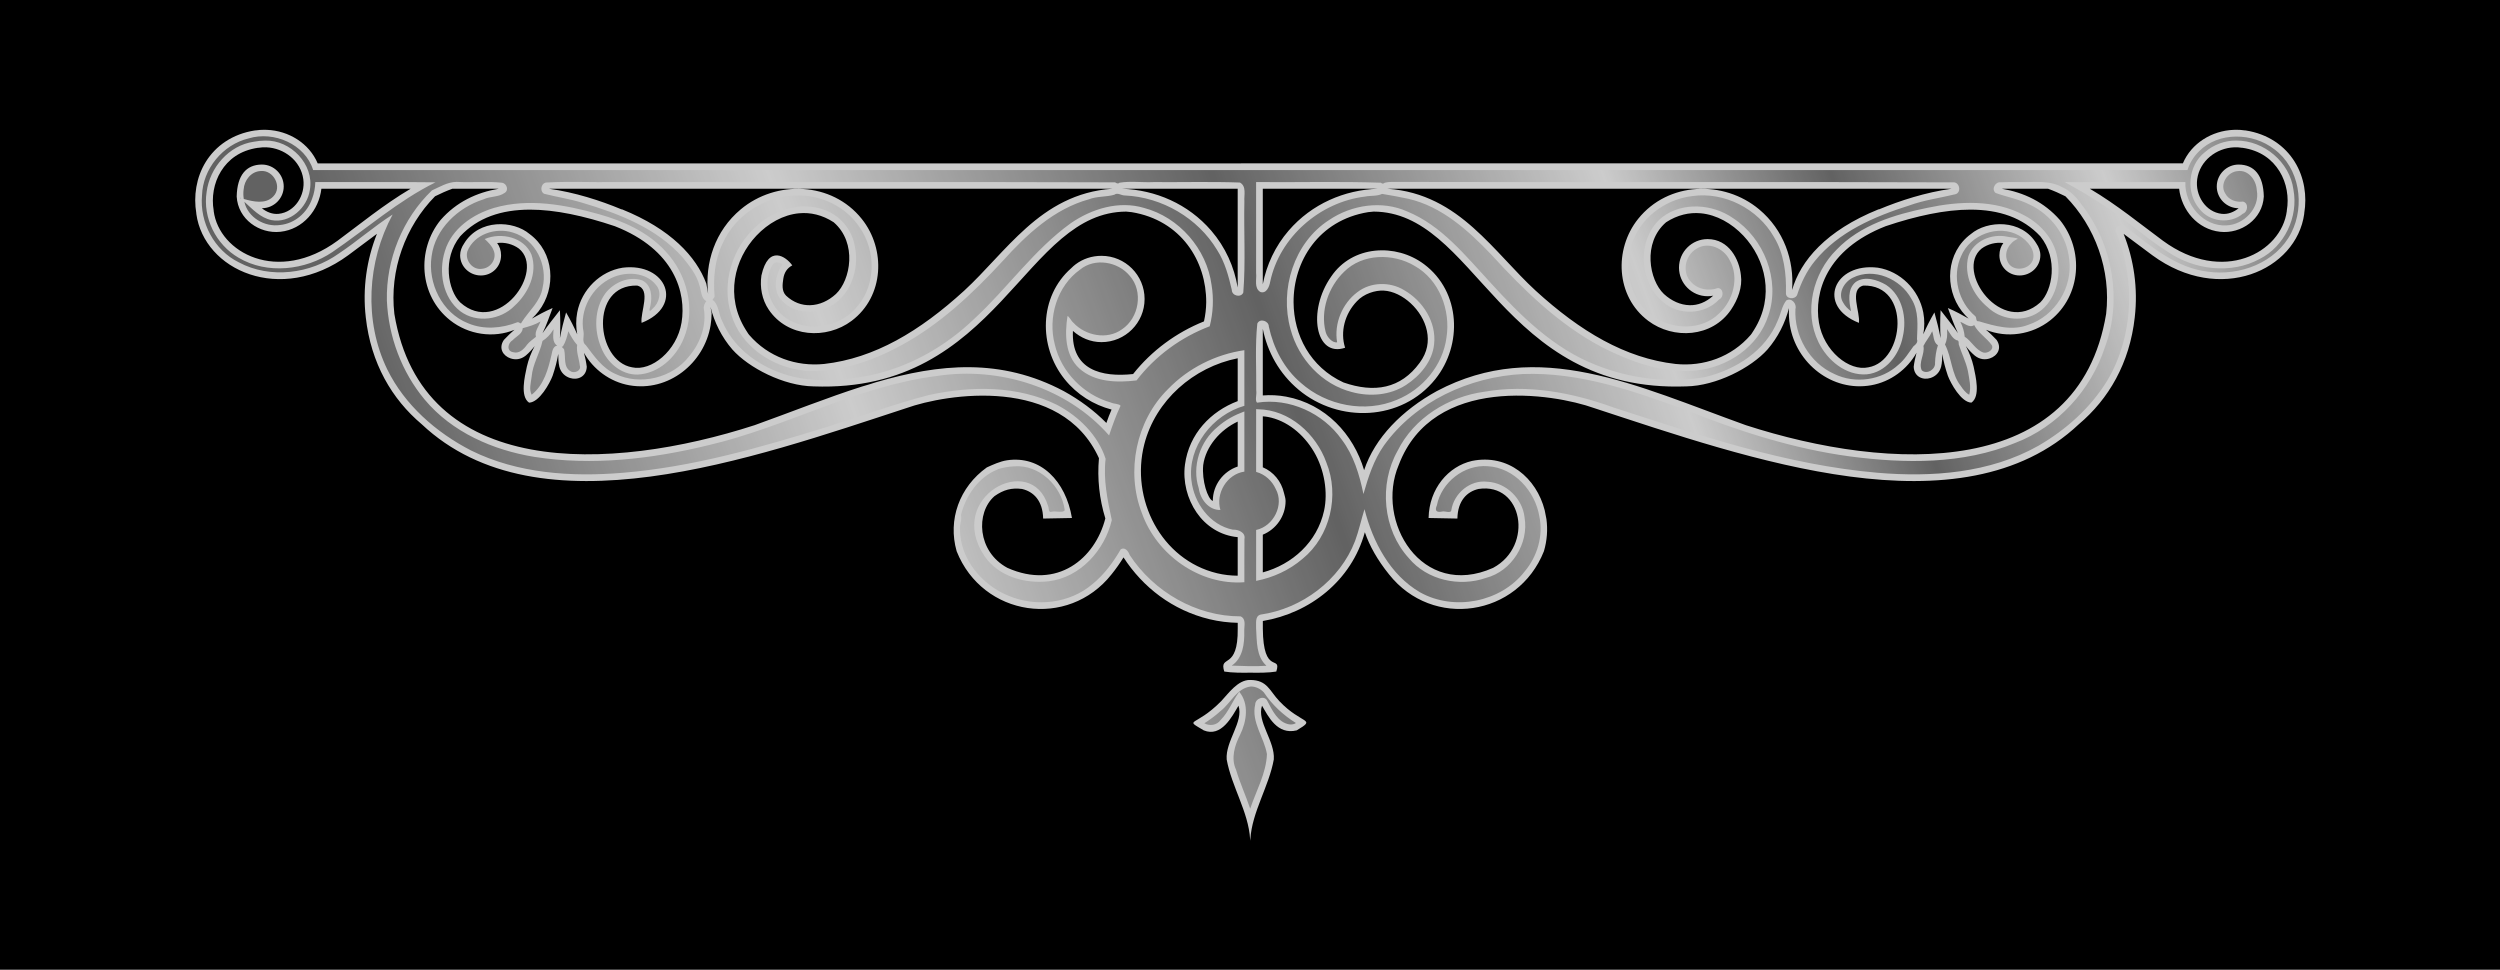
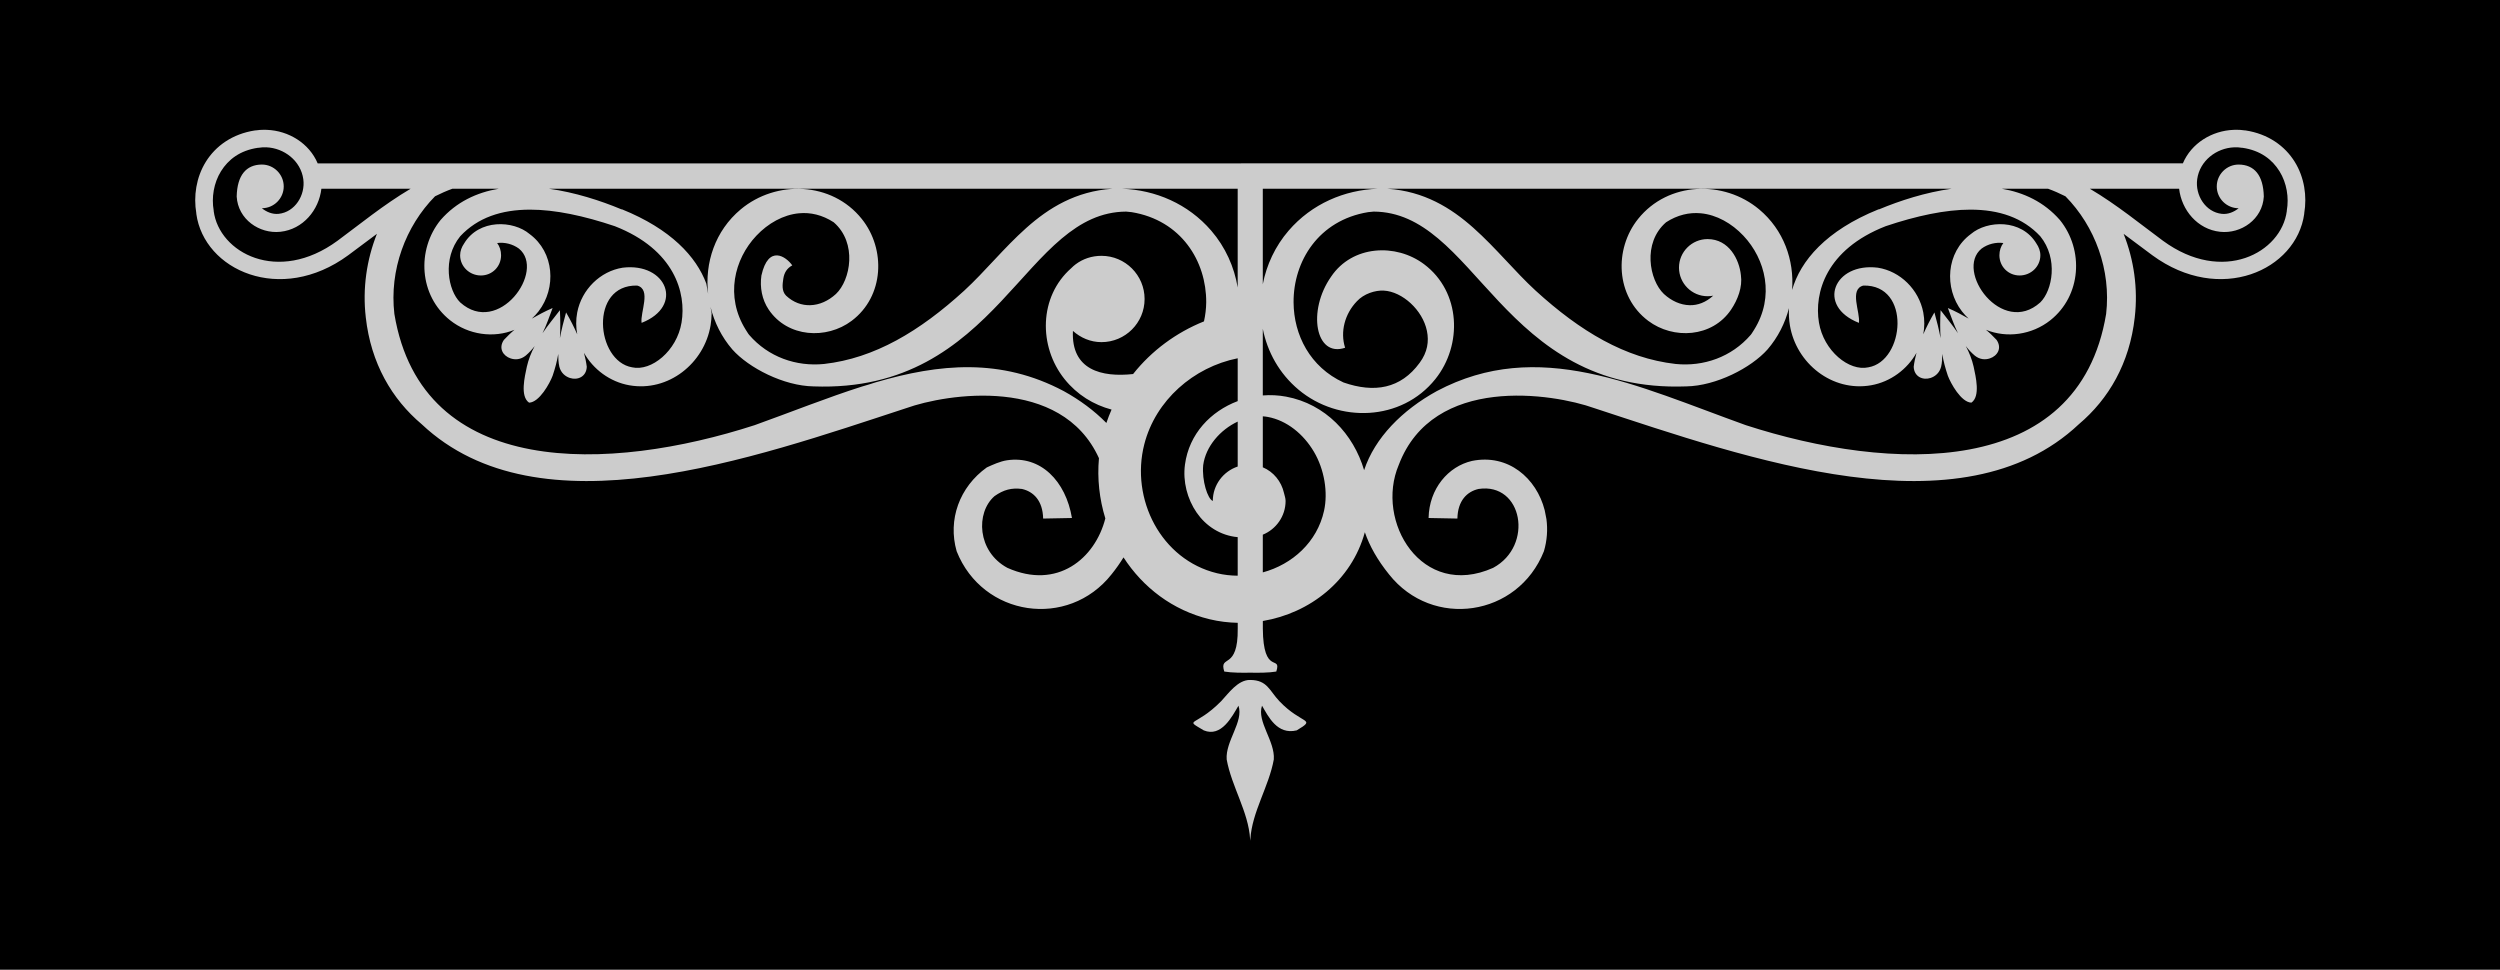
<svg xmlns="http://www.w3.org/2000/svg" xmlns:ns1="http://www.inkscape.org/namespaces/inkscape" xmlns:ns2="http://sodipodi.sourceforge.net/DTD/sodipodi-0.dtd" xmlns:xlink="http://www.w3.org/1999/xlink" width="1214.208" height="470.981" id="svg2" version="1.1" ns1:version="0.48.4 r9939" ns2:docname="Wrought Iron.svg">
  <defs id="defs4">
    <linearGradient id="linearGradient4473">
      <stop style="stop-color:#000000;stop-opacity:1;" offset="0" id="stop4475" />
      <stop id="stop4487" offset="0.232" style="stop-color:#000000;stop-opacity:0" />
      <stop id="stop4485" offset="0.45" style="stop-color:#000000;stop-opacity:1" />
      <stop id="stop4483" offset="0.642" style="stop-color:#000000;stop-opacity:0" />
      <stop id="stop4481" offset="0.754" style="stop-color:#000000;stop-opacity:1" />
      <stop style="stop-color:#000000;stop-opacity:0" offset="0.888" id="stop4505" />
      <stop style="stop-color:#000000;stop-opacity:1" offset="1" id="stop4477" />
    </linearGradient>
    <linearGradient ns1:collect="always" id="linearGradient4236">
      <stop style="stop-color:#ffffff;stop-opacity:1;" offset="0" id="stop4238" />
      <stop style="stop-color:#ffffff;stop-opacity:0;" offset="1" id="stop4240" />
    </linearGradient>
    <linearGradient ns1:collect="always" id="linearGradient4145">
      <stop style="stop-color:#ffffff;stop-opacity:1;" offset="0" id="stop4147" />
      <stop style="stop-color:#ffffff;stop-opacity:0;" offset="1" id="stop4149" />
    </linearGradient>
    <linearGradient ns1:collect="always" id="linearGradient4282">
      <stop style="stop-color:#ffffff;stop-opacity:1;" offset="0" id="stop4284" />
      <stop style="stop-color:#ffffff;stop-opacity:0;" offset="1" id="stop4286" />
    </linearGradient>
    <linearGradient ns1:collect="always" id="linearGradient4274">
      <stop style="stop-color:#ffffff;stop-opacity:1;" offset="0" id="stop4276" />
      <stop style="stop-color:#ffffff;stop-opacity:0;" offset="1" id="stop4278" />
    </linearGradient>
    <linearGradient ns1:collect="always" id="linearGradient4266">
      <stop style="stop-color:#ffffff;stop-opacity:1;" offset="0" id="stop4268" />
      <stop style="stop-color:#ffffff;stop-opacity:0;" offset="1" id="stop4270" />
    </linearGradient>
    <linearGradient ns1:collect="always" id="linearGradient4303">
      <stop style="stop-color:#ffffff;stop-opacity:1;" offset="0" id="stop4305" />
      <stop style="stop-color:#ffffff;stop-opacity:0;" offset="1" id="stop4307" />
    </linearGradient>
    <linearGradient ns1:collect="always" id="linearGradient4295">
      <stop style="stop-color:#ffffff;stop-opacity:1;" offset="0" id="stop4297" />
      <stop style="stop-color:#ffffff;stop-opacity:0;" offset="1" id="stop4299" />
    </linearGradient>
    <linearGradient ns1:collect="always" id="linearGradient4287">
      <stop style="stop-color:#ffffff;stop-opacity:1;" offset="0" id="stop4289" />
      <stop style="stop-color:#ffffff;stop-opacity:0;" offset="1" id="stop4291" />
    </linearGradient>
    <linearGradient ns1:collect="always" id="linearGradient4259">
      <stop style="stop-color:#ffffff;stop-opacity:1;" offset="0" id="stop4261" />
      <stop style="stop-color:#ffffff;stop-opacity:0;" offset="1" id="stop4263" />
    </linearGradient>
    <linearGradient ns1:collect="always" id="linearGradient4107">
      <stop style="stop-color:#000000;stop-opacity:1;" offset="0" id="stop4109" />
      <stop style="stop-color:#000000;stop-opacity:0;" offset="1" id="stop4111" />
    </linearGradient>
    <linearGradient ns1:collect="always" id="linearGradient5540">
      <stop style="stop-color:#000000;stop-opacity:1;" offset="0" id="stop5542" />
      <stop style="stop-color:#000000;stop-opacity:0;" offset="1" id="stop5544" />
    </linearGradient>
    <linearGradient id="linearGradient5508" ns1:collect="always">
      <stop id="stop5510" offset="0" style="stop-color:#000000;stop-opacity:1" />
      <stop style="stop-color:#000000;stop-opacity:0.306" offset="0.325" id="stop5512" />
      <stop id="stop5514" offset="1" style="stop-color:#000000;stop-opacity:0" />
    </linearGradient>
    <linearGradient ns1:collect="always" id="linearGradient5491">
      <stop style="stop-color:#000000;stop-opacity:0" offset="0" id="stop5493" />
      <stop id="stop5499" offset="0.273" style="stop-color:#000000;stop-opacity:0.162" />
      <stop style="stop-color:#000000;stop-opacity:0.162" offset="0.514" id="stop5501" />
      <stop style="stop-color:#000000;stop-opacity:0;" offset="1" id="stop5495" />
    </linearGradient>
    <linearGradient ns1:collect="always" id="linearGradient5477">
      <stop style="stop-color:#000000;stop-opacity:0" offset="0" id="stop5479" />
      <stop id="stop5487" offset="0.456" style="stop-color:#000000;stop-opacity:0.59" />
      <stop style="stop-color:#000000;stop-opacity:0;" offset="1" id="stop5481" />
    </linearGradient>
    <linearGradient ns1:collect="always" id="linearGradient5392">
      <stop style="stop-color:#000000;stop-opacity:0" offset="0" id="stop5394" />
      <stop id="stop5400" offset="0.411" style="stop-color:#000000;stop-opacity:0.588;" />
      <stop style="stop-color:#000000;stop-opacity:0;" offset="1" id="stop5396" />
    </linearGradient>
    <linearGradient ns1:collect="always" id="linearGradient5362">
      <stop style="stop-color:#000000;stop-opacity:0" offset="0" id="stop5364" />
      <stop id="stop5370" offset="0.45" style="stop-color:#000000;stop-opacity:0.397" />
      <stop style="stop-color:#000000;stop-opacity:0;" offset="1" id="stop5366" />
    </linearGradient>
    <linearGradient id="linearGradient5322">
      <stop style="stop-color:#000000;stop-opacity:1;" offset="0" id="stop5324" />
      <stop style="stop-color:#000000;stop-opacity:0;" offset="1" id="stop5326" />
    </linearGradient>
    <marker ns1:stockid="DotS" orient="auto" refY="0" refX="0" id="DotS" style="overflow:visible">
-       <path id="path5250" d="m -2.5,-1 c 0,2.76 -2.24,5 -5,5 -2.76,0 -5,-2.24 -5,-5 0,-2.76 2.24,-5 5,-5 2.76,0 5,2.24 5,5 z" style="fill-rule:evenodd;stroke:#000000;stroke-width:1pt" transform="matrix(0.2,0,0,0.2,1.48,0.2)" ns1:connector-curvature="0" />
+       <path id="path5250" d="m -2.5,-1 z" style="fill-rule:evenodd;stroke:#000000;stroke-width:1pt" transform="matrix(0.2,0,0,0.2,1.48,0.2)" ns1:connector-curvature="0" />
    </marker>
    <marker ns1:stockid="DotM" orient="auto" refY="0" refX="0" id="DotM" style="overflow:visible">
      <path id="path5247" d="m -2.5,-1 c 0,2.76 -2.24,5 -5,5 -2.76,0 -5,-2.24 -5,-5 0,-2.76 2.24,-5 5,-5 2.76,0 5,2.24 5,5 z" style="fill-rule:evenodd;stroke:#000000;stroke-width:1pt" transform="matrix(0.4,0,0,0.4,2.96,0.4)" ns1:connector-curvature="0" />
    </marker>
    <ns1:path-effect effect="skeletal" id="path-effect4927" is_visible="true" pattern="M 0,5 C 0,2.24 2.24,0 5,0 7.76,0 10,2.24 10,5 10,7.76 7.76,10 5,10 2.24,10 0,7.76 0,5 z" copytype="single_stretched" prop_scale="1" scale_y_rel="false" spacing="0" normal_offset="0" tang_offset="0" prop_units="false" vertical_pattern="false" fuse_tolerance="0" />
    <ns1:path-effect effect="skeletal" id="path-effect4923" is_visible="true" pattern="M 0,5 C 0,2.24 2.24,0 5,0 7.76,0 10,2.24 10,5 10,7.76 7.76,10 5,10 2.24,10 0,7.76 0,5 z" copytype="single_stretched" prop_scale="1" scale_y_rel="false" spacing="0" normal_offset="0" tang_offset="0" prop_units="false" vertical_pattern="false" fuse_tolerance="0" />
    <ns1:path-effect effect="skeletal" id="path-effect4919" is_visible="true" pattern="M 0,5 C 0,2.24 2.24,0 5,0 7.76,0 10,2.24 10,5 10,7.76 7.76,10 5,10 2.24,10 0,7.76 0,5 z" copytype="single_stretched" prop_scale="1" scale_y_rel="false" spacing="0" normal_offset="0" tang_offset="0" prop_units="false" vertical_pattern="false" fuse_tolerance="0" />
    <ns1:path-effect effect="skeletal" id="path-effect4877" is_visible="true" pattern="M 0,5 C 0,2.24 2.24,0 5,0 7.76,0 10,2.24 10,5 10,7.76 7.76,10 5,10 2.24,10 0,7.76 0,5 z" copytype="single_stretched" prop_scale="1" scale_y_rel="false" spacing="0" normal_offset="0" tang_offset="0" prop_units="false" vertical_pattern="false" fuse_tolerance="0" />
    <ns1:path-effect effect="skeletal" id="path-effect4823" is_visible="true" pattern="M 0,5 C 0,2.24 2.24,0 5,0 7.76,0 10,2.24 10,5 10,7.76 7.76,10 5,10 2.24,10 0,7.76 0,5 z" copytype="single_stretched" prop_scale="1" scale_y_rel="false" spacing="0" normal_offset="0" tang_offset="0" prop_units="false" vertical_pattern="false" fuse_tolerance="0" />
    <ns1:path-effect effect="skeletal" id="path-effect4819" is_visible="true" pattern="M 0,5 C 0,2.24 2.24,0 5,0 7.76,0 10,2.24 10,5 10,7.76 7.76,10 5,10 2.24,10 0,7.76 0,5 z" copytype="single_stretched" prop_scale="1" scale_y_rel="false" spacing="0" normal_offset="0" tang_offset="0" prop_units="false" vertical_pattern="false" fuse_tolerance="0" />
    <ns1:path-effect effect="skeletal" id="path-effect4815" is_visible="true" pattern="M 0,5 C 0,2.24 2.24,0 5,0 7.76,0 10,2.24 10,5 10,7.76 7.76,10 5,10 2.24,10 0,7.76 0,5 z" copytype="single_stretched" prop_scale="1" scale_y_rel="false" spacing="0" normal_offset="0" tang_offset="0" prop_units="false" vertical_pattern="false" fuse_tolerance="0" />
    <ns1:path-effect effect="skeletal" id="path-effect5768" is_visible="true" pattern="M 0,5 C 0,2.24 2.24,0 5,0 7.76,0 10,2.24 10,5 10,7.76 7.76,10 5,10 2.24,10 0,7.76 0,5 z" copytype="single_stretched" prop_scale="1" scale_y_rel="false" spacing="0" normal_offset="0" tang_offset="0" prop_units="false" vertical_pattern="false" fuse_tolerance="0" />
    <ns1:path-effect effect="skeletal" id="path-effect5764" is_visible="true" pattern="M 0,5 C 0,2.24 2.24,0 5,0 7.76,0 10,2.24 10,5 10,7.76 7.76,10 5,10 2.24,10 0,7.76 0,5 z" copytype="single_stretched" prop_scale="1" scale_y_rel="false" spacing="0" normal_offset="0" tang_offset="0" prop_units="false" vertical_pattern="false" fuse_tolerance="0" />
    <ns1:path-effect effect="skeletal" id="path-effect5760" is_visible="true" pattern="M 0,5 C 0,2.24 2.24,0 5,0 7.76,0 10,2.24 10,5 10,7.76 7.76,10 5,10 2.24,10 0,7.76 0,5 z" copytype="single_stretched" prop_scale="1" scale_y_rel="false" spacing="0" normal_offset="0" tang_offset="0" prop_units="false" vertical_pattern="false" fuse_tolerance="0" />
    <ns1:path-effect effect="skeletal" id="path-effect5065" is_visible="true" pattern="m -6079.189,-1426.199 c 0,-2.76 2.24,-5 5,-5 2.76,0 5,2.24 5,5 0,2.76 -2.24,5 -5,5 -2.76,0 -5,-2.24 -5,-5 z" copytype="single_stretched" prop_scale="1" scale_y_rel="false" spacing="0" normal_offset="0" tang_offset="0" prop_units="false" vertical_pattern="false" fuse_tolerance="0" />
    <ns1:path-effect effect="skeletal" id="path-effect5061" is_visible="true" pattern="m -6079.189,-1426.199 c 0,-2.76 2.24,-5 5,-5 2.76,0 5,2.24 5,5 0,2.76 -2.24,5 -5,5 -2.76,0 -5,-2.24 -5,-5 z" copytype="single_stretched" prop_scale="1" scale_y_rel="false" spacing="0" normal_offset="0" tang_offset="0" prop_units="false" vertical_pattern="false" fuse_tolerance="0" />
    <ns1:path-effect effect="skeletal" id="path-effect5057" is_visible="true" pattern="m -6098.465,-1416.561 c 0,-2.76 2.24,-5 5,-5 2.76,0 5,2.24 5,5 0,2.76 -2.24,5 -5,5 -2.76,0 -5,-2.24 -5,-5 z" copytype="single_stretched" prop_scale="1" scale_y_rel="false" spacing="0" normal_offset="0" tang_offset="0" prop_units="false" vertical_pattern="false" fuse_tolerance="0" />
    <ns1:path-effect effect="skeletal" id="path-effect4960" is_visible="true" pattern="m -6076.779,-1486.438 c 0,-2.76 2.24,-5 5,-5 2.76,0 5,2.24 5,5 0,2.76 -2.24,5 -5,5 -2.76,0 -5,-2.24 -5,-5 z" copytype="single_stretched" prop_scale="1" scale_y_rel="false" spacing="0" normal_offset="0" tang_offset="0" prop_units="false" vertical_pattern="false" fuse_tolerance="0" />
    <ns1:path-effect effect="skeletal" id="path-effect4956" is_visible="true" pattern="m -6079.189,-1426.199 c 0,-2.76 2.24,-5 5,-5 2.76,0 5,2.24 5,5 0,2.76 -2.24,5 -5,5 -2.76,0 -5,-2.24 -5,-5 z" copytype="single_stretched" prop_scale="1" scale_y_rel="false" spacing="0" normal_offset="0" tang_offset="0" prop_units="false" vertical_pattern="false" fuse_tolerance="0" />
    <ns1:path-effect effect="skeletal" id="path-effect4950" is_visible="true" pattern="m -6079.189,-1426.199 c 0,-2.76 2.24,-5 5,-5 2.76,0 5,2.24 5,5 0,2.76 -2.24,5 -5,5 -2.76,0 -5,-2.24 -5,-5 z" copytype="single_stretched" prop_scale="1" scale_y_rel="false" spacing="0" normal_offset="0" tang_offset="0" prop_units="false" vertical_pattern="false" fuse_tolerance="0" />
    <ns1:path-effect effect="skeletal" id="path-effect4946" is_visible="true" pattern="M 0,5 C 0,2.24 2.24,0 5,0 7.76,0 10,2.24 10,5 10,7.76 7.76,10 5,10 2.24,10 0,7.76 0,5 z" copytype="single_stretched" prop_scale="1" scale_y_rel="false" spacing="0" normal_offset="0" tang_offset="0" prop_units="false" vertical_pattern="false" fuse_tolerance="0" />
    <ns1:path-effect effect="skeletal" id="path-effect4942" is_visible="true" pattern="M 0,5 C 0,2.24 2.24,0 5,0 7.76,0 10,2.24 10,5 10,7.76 7.76,10 5,10 2.24,10 0,7.76 0,5 z" copytype="single_stretched" prop_scale="1" scale_y_rel="false" spacing="0" normal_offset="0" tang_offset="0" prop_units="false" vertical_pattern="false" fuse_tolerance="0" />
    <ns1:path-effect effect="skeletal" id="path-effect4930" is_visible="true" pattern="M 0,5 C 0,2.24 2.24,0 5,0 7.76,0 10,2.24 10,5 10,7.76 7.76,10 5,10 2.24,10 0,7.76 0,5 z" copytype="single_stretched" prop_scale="1" scale_y_rel="false" spacing="0" normal_offset="0" tang_offset="0" prop_units="false" vertical_pattern="false" fuse_tolerance="0" />
    <ns1:path-effect effect="skeletal" id="path-effect4926" is_visible="true" pattern="M 0,5 C 0,2.24 2.24,0 5,0 7.76,0 10,2.24 10,5 10,7.76 7.76,10 5,10 2.24,10 0,7.76 0,5 z" copytype="single_stretched" prop_scale="1" scale_y_rel="false" spacing="0" normal_offset="0" tang_offset="0" prop_units="false" vertical_pattern="false" fuse_tolerance="0" />
    <ns1:path-effect effect="skeletal" id="path-effect4918" is_visible="true" pattern="m -6079.189,-1426.199 c 0,-2.76 2.24,-5 5,-5 2.76,0 5,2.24 5,5 0,2.76 -2.24,5 -5,5 -2.76,0 -5,-2.24 -5,-5 z" copytype="single_stretched" prop_scale="1" scale_y_rel="false" spacing="0" normal_offset="0" tang_offset="0" prop_units="false" vertical_pattern="false" fuse_tolerance="0" />
    <ns1:path-effect effect="skeletal" id="path-effect4914" is_visible="true" pattern="m -6079.189,-1426.199 c 0,-2.76 2.24,-5 5,-5 2.76,0 5,2.24 5,5 0,2.76 -2.24,5 -5,5 -2.76,0 -5,-2.24 -5,-5 z" copytype="single_stretched" prop_scale="1" scale_y_rel="false" spacing="0" normal_offset="0" tang_offset="0" prop_units="false" vertical_pattern="false" fuse_tolerance="0" />
    <ns1:path-effect effect="skeletal" id="path-effect4910" is_visible="true" pattern="m -6079.189,-1426.199 c 0,-2.76 2.24,-5 5,-5 2.76,0 5,2.24 5,5 0,2.76 -2.24,5 -5,5 -2.76,0 -5,-2.24 -5,-5 z" copytype="single_stretched" prop_scale="1" scale_y_rel="false" spacing="0" normal_offset="0" tang_offset="0" prop_units="false" vertical_pattern="false" fuse_tolerance="0" />
    <ns1:path-effect effect="skeletal" id="path-effect4906" is_visible="true" pattern="m -6040.636,-1467.161 c 0,-2.76 2.24,-5 5,-5 2.76,0 5,2.24 5,5 0,2.76 -2.24,5 -5,5 -2.76,0 -5,-2.24 -5,-5 z" copytype="single_stretched" prop_scale="1" scale_y_rel="false" spacing="0" normal_offset="0" tang_offset="0" prop_units="false" vertical_pattern="false" fuse_tolerance="0" />
    <ns1:path-effect effect="skeletal" id="path-effect4902" is_visible="true" pattern="m -6040.636,-1467.161 c 0,-2.76 2.24,-5 5,-5 2.76,0 5,2.24 5,5 0,2.76 -2.24,5 -5,5 -2.76,0 -5,-2.24 -5,-5 z" copytype="single_stretched" prop_scale="1" scale_y_rel="false" spacing="0" normal_offset="0" tang_offset="0" prop_units="false" vertical_pattern="false" fuse_tolerance="0" />
    <ns1:path-effect fuse_tolerance="0" vertical_pattern="false" prop_units="false" tang_offset="0" normal_offset="0" spacing="0" scale_y_rel="false" prop_scale="1" copytype="single_stretched" pattern="m 48.191,20.662 c 0,-2.76 2.24,-5 5,-5 2.76,0 5,2.24 5,5 0,2.76 -2.24,5 -5,5 -2.76,0 -5,-2.24 -5,-5 z" is_visible="true" id="path-effect4898" effect="skeletal" />
    <ns1:path-effect effect="skeletal" id="path-effect4894" is_visible="true" pattern="m -6079.189,-1426.199 c 0,-2.76 2.24,-5 5,-5 2.76,0 5,2.24 5,5 0,2.76 -2.24,5 -5,5 -2.76,0 -5,-2.24 -5,-5 z" copytype="single_stretched" prop_scale="1" scale_y_rel="false" spacing="0" normal_offset="0" tang_offset="0" prop_units="false" vertical_pattern="false" fuse_tolerance="0" />
    <ns1:path-effect effect="skeletal" id="path-effect4890" is_visible="true" pattern="m -6040.636,-1467.161 c 0,-2.76 2.24,-5 5,-5 2.76,0 5,2.24 5,5 0,2.76 -2.24,5 -5,5 -2.76,0 -5,-2.24 -5,-5 z" copytype="single_stretched" prop_scale="1" scale_y_rel="false" spacing="0" normal_offset="0" tang_offset="0" prop_units="false" vertical_pattern="false" fuse_tolerance="0" />
    <ns1:path-effect effect="skeletal" id="path-effect4886" is_visible="true" pattern="m -6040.636,-1467.161 c 0,-2.76 2.24,-5 5,-5 2.76,0 5,2.24 5,5 0,2.76 -2.24,5 -5,5 -2.76,0 -5,-2.24 -5,-5 z" copytype="single_stretched" prop_scale="1" scale_y_rel="false" spacing="0" normal_offset="0" tang_offset="0" prop_units="false" vertical_pattern="false" fuse_tolerance="0" />
    <ns1:path-effect effect="skeletal" id="path-effect4882" is_visible="true" pattern="m -6079.189,-1426.199 c 0,-2.76 2.24,-5 5,-5 2.76,0 5,2.24 5,5 0,2.76 -2.24,5 -5,5 -2.76,0 -5,-2.24 -5,-5 z" copytype="single_stretched" prop_scale="1" scale_y_rel="false" spacing="0" normal_offset="0" tang_offset="0" prop_units="false" vertical_pattern="false" fuse_tolerance="0" />
    <ns1:path-effect fuse_tolerance="0" vertical_pattern="false" prop_units="false" tang_offset="0" normal_offset="0" spacing="0" scale_y_rel="false" prop_scale="1" copytype="single_stretched" pattern="m 30.669,-12.038 c 0,-2.76 2.24,-5 5,-5 2.76,0 5,2.24 5,5 0,2.76 -2.24,5 -5,5 -2.76,0 -5,-2.24 -5,-5 z" is_visible="true" id="path-effect4878" effect="skeletal" />
    <ns1:path-effect effect="skeletal" id="path-effect4874" is_visible="true" pattern="m -6079.189,-1426.199 c 0,-2.76 2.24,-5 5,-5 2.76,0 5,2.24 5,5 0,2.76 -2.24,5 -5,5 -2.76,0 -5,-2.24 -5,-5 z" copytype="single_stretched" prop_scale="1" scale_y_rel="false" spacing="0" normal_offset="0" tang_offset="0" prop_units="false" vertical_pattern="false" fuse_tolerance="0" />
    <ns1:path-effect effect="skeletal" id="path-effect4870" is_visible="true" pattern="m -6079.189,-1426.199 c 0,-2.76 2.24,-5 5,-5 2.76,0 5,2.24 5,5 0,2.76 -2.24,5 -5,5 -2.76,0 -5,-2.24 -5,-5 z" copytype="single_stretched" prop_scale="1" scale_y_rel="false" spacing="0" normal_offset="0" tang_offset="0" prop_units="false" vertical_pattern="false" fuse_tolerance="0" />
    <ns1:path-effect effect="skeletal" id="path-effect4866" is_visible="true" pattern="m -6079.189,-1426.199 c 0,-2.76 2.24,-5 5,-5 2.76,0 5,2.24 5,5 0,2.76 -2.24,5 -5,5 -2.76,0 -5,-2.24 -5,-5 z" copytype="single_stretched" prop_scale="1" scale_y_rel="false" spacing="0" normal_offset="0" tang_offset="0" prop_units="false" vertical_pattern="false" fuse_tolerance="0" />
    <ns1:path-effect effect="skeletal" id="path-effect4862" is_visible="true" pattern="m -6079.189,-1426.199 c 0,-2.76 2.24,-5 5,-5 2.76,0 5,2.24 5,5 0,2.76 -2.24,5 -5,5 -2.76,0 -5,-2.24 -5,-5 z" copytype="single_stretched" prop_scale="1" scale_y_rel="false" spacing="0" normal_offset="0" tang_offset="0" prop_units="false" vertical_pattern="false" fuse_tolerance="0" />
    <ns1:path-effect effect="skeletal" id="path-effect4854" is_visible="true" pattern="m -6079.189,-1426.199 c 0,-2.76 2.24,-5 5,-5 2.76,0 5,2.24 5,5 0,2.76 -2.24,5 -5,5 -2.76,0 -5,-2.24 -5,-5 z" copytype="single_stretched" prop_scale="1" scale_y_rel="false" spacing="0" normal_offset="0" tang_offset="0" prop_units="false" vertical_pattern="false" fuse_tolerance="0" />
    <ns1:path-effect effect="skeletal" id="path-effect4850" is_visible="true" pattern="m -6079.189,-1426.199 c 0,-2.76 2.24,-5 5,-5 2.76,0 5,2.24 5,5 0,2.76 -2.24,5 -5,5 -2.76,0 -5,-2.24 -5,-5 z" copytype="single_stretched" prop_scale="1" scale_y_rel="false" spacing="0" normal_offset="0" tang_offset="0" prop_units="false" vertical_pattern="false" fuse_tolerance="0" />
    <ns1:path-effect effect="skeletal" id="path-effect4846" is_visible="true" pattern="m -6079.189,-1426.199 c 0,-2.76 2.24,-5 5,-5 2.76,0 5,2.24 5,5 0,2.76 -2.24,5 -5,5 -2.76,0 -5,-2.24 -5,-5 z" copytype="single_stretched" prop_scale="1" scale_y_rel="false" spacing="0" normal_offset="0" tang_offset="0" prop_units="false" vertical_pattern="false" fuse_tolerance="0" />
    <ns1:path-effect effect="skeletal" id="path-effect4842" is_visible="true" pattern="m -6079.189,-1426.199 c 0,-2.76 2.24,-5 5,-5 2.76,0 5,2.24 5,5 0,2.76 -2.24,5 -5,5 -2.76,0 -5,-2.24 -5,-5 z" copytype="single_stretched" prop_scale="1" scale_y_rel="false" spacing="0" normal_offset="0" tang_offset="0" prop_units="false" vertical_pattern="false" fuse_tolerance="0" />
    <ns1:path-effect effect="skeletal" id="path-effect4838" is_visible="true" pattern="m -6079.189,-1426.199 c 0,-2.76 2.24,-5 5,-5 2.76,0 5,2.24 5,5 0,2.76 -2.24,5 -5,5 -2.76,0 -5,-2.24 -5,-5 z" copytype="single_stretched" prop_scale="1" scale_y_rel="false" spacing="0" normal_offset="0" tang_offset="0" prop_units="false" vertical_pattern="false" fuse_tolerance="0" />
    <ns1:path-effect effect="skeletal" id="path-effect4834" is_visible="true" pattern="m -6079.189,-1426.199 c 0,-2.76 2.24,-5 5,-5 2.76,0 5,2.24 5,5 0,2.76 -2.24,5 -5,5 -2.76,0 -5,-2.24 -5,-5 z" copytype="single_stretched" prop_scale="1" scale_y_rel="false" spacing="0" normal_offset="0" tang_offset="0" prop_units="false" vertical_pattern="false" fuse_tolerance="0" />
    <ns1:path-effect fuse_tolerance="0" vertical_pattern="false" prop_units="false" tang_offset="0" normal_offset="0" spacing="0" scale_y_rel="false" prop_scale="1" copytype="single_stretched" pattern="m -6024.974,-1422.585 c 0,-2.76 2.24,-5 5,-5 2.76,0 5,2.24 5,5 0,2.76 -2.24,5 -5,5 -2.76,0 -5,-2.24 -5,-5 z" is_visible="true" id="path-effect4830" effect="skeletal" />
    <ns1:path-effect effect="skeletal" id="path-effect4826" is_visible="true" pattern="m -6079.189,-1426.199 c 0,-2.76 2.24,-5 5,-5 2.76,0 5,2.24 5,5 0,2.76 -2.24,5 -5,5 -2.76,0 -5,-2.24 -5,-5 z" copytype="single_stretched" prop_scale="1" scale_y_rel="false" spacing="0" normal_offset="0" tang_offset="0" prop_units="false" vertical_pattern="false" fuse_tolerance="0" />
    <ns1:path-effect effect="skeletal" id="path-effect4822" is_visible="true" pattern="m -6093.646,-1462.342 c 0,-2.76 2.24,-5 5,-5 2.76,0 5,2.24 5,5 0,2.76 -2.24,5 -5,5 -2.76,0 -5,-2.24 -5,-5 z" copytype="single_stretched" prop_scale="1" scale_y_rel="false" spacing="0" normal_offset="0" tang_offset="0" prop_units="false" vertical_pattern="false" fuse_tolerance="0" />
    <ns1:path-effect fuse_tolerance="0" vertical_pattern="false" prop_units="false" tang_offset="0" normal_offset="0" spacing="0" scale_y_rel="false" prop_scale="1" copytype="single_stretched" pattern="m -6076.779,-1431.018 c 0,-2.76 2.24,-5 5,-5 2.76,0 5,2.24 5,5 0,2.76 -2.24,5 -5,5 -2.76,0 -5,-2.24 -5,-5 z" is_visible="true" id="path-effect4818" effect="skeletal" />
    <ns1:path-effect effect="skeletal" id="path-effect4814" is_visible="true" pattern="M 0,5 C 0,2.24 2.24,0 5,0 7.76,0 10,2.24 10,5 10,7.76 7.76,10 5,10 2.24,10 0,7.76 0,5 z" copytype="single_stretched" prop_scale="1" scale_y_rel="false" spacing="0" normal_offset="0" tang_offset="0" prop_units="false" vertical_pattern="false" fuse_tolerance="0" />
    <ns1:path-effect effect="skeletal" id="path-effect4810" is_visible="true" pattern="m -6079.189,-1426.199 c 0,-2.76 2.24,-5 5,-5 2.76,0 5,2.24 5,5 0,2.76 -2.24,5 -5,5 -2.76,0 -5,-2.24 -5,-5 z" copytype="single_stretched" prop_scale="1" scale_y_rel="false" spacing="0" normal_offset="0" tang_offset="0" prop_units="false" vertical_pattern="false" fuse_tolerance="0" />
    <ns1:path-effect effect="skeletal" id="path-effect4806" is_visible="true" pattern="m -6079.189,-1426.199 c 0,-2.76 2.24,-5 5,-5 2.76,0 5,2.24 5,5 0,2.76 -2.24,5 -5,5 -2.76,0 -5,-2.24 -5,-5 z" copytype="single_stretched" prop_scale="1" scale_y_rel="false" spacing="0" normal_offset="0" tang_offset="0" prop_units="false" vertical_pattern="false" fuse_tolerance="0" />
    <ns1:path-effect effect="skeletal" id="path-effect4802" is_visible="true" pattern="m -6079.189,-1426.199 c 0,-2.76 2.24,-5 5,-5 2.76,0 5,2.24 5,5 0,2.76 -2.24,5 -5,5 -2.76,0 -5,-2.24 -5,-5 z" copytype="single_stretched" prop_scale="1" scale_y_rel="false" spacing="0" normal_offset="0" tang_offset="0" prop_units="false" vertical_pattern="false" fuse_tolerance="0" />
    <ns1:path-effect effect="skeletal" id="path-effect4790" is_visible="true" pattern="m -6079.189,-1426.199 c 0,-2.76 2.24,-5 5,-5 2.76,0 5,2.24 5,5 0,2.76 -2.24,5 -5,5 -2.76,0 -5,-2.24 -5,-5 z" copytype="single_stretched" prop_scale="1" scale_y_rel="false" spacing="0" normal_offset="0" tang_offset="0" prop_units="false" vertical_pattern="false" fuse_tolerance="0" />
    <ns1:path-effect effect="skeletal" id="path-effect4776" is_visible="true" pattern="m -6079.189,-1426.199 c 0,-2.76 2.24,-5 5,-5 2.76,0 5,2.24 5,5 0,2.76 -2.24,5 -5,5 -2.76,0 -5,-2.24 -5,-5 z" copytype="single_stretched" prop_scale="1" scale_y_rel="false" spacing="0" normal_offset="0" tang_offset="0" prop_units="false" vertical_pattern="false" fuse_tolerance="0" />
    <ns1:path-effect effect="skeletal" id="path-effect4772" is_visible="true" pattern="m -6079.189,-1426.199 c 0,-2.76 2.24,-5 5,-5 2.76,0 5,2.24 5,5 0,2.76 -2.24,5 -5,5 -2.76,0 -5,-2.24 -5,-5 z" copytype="single_stretched" prop_scale="1" scale_y_rel="false" spacing="0" normal_offset="0" tang_offset="0" prop_units="false" vertical_pattern="false" fuse_tolerance="0" />
    <ns1:path-effect effect="skeletal" id="path-effect4742" is_visible="true" pattern="m -4782.851,-1498.486 c 0,-2.76 2.24,-5 5,-5 2.76,0 5,2.24 5,5 0,2.76 -2.24,5 -5,5 -2.76,0 -5,-2.24 -5,-5 z" copytype="single_stretched" prop_scale="1" scale_y_rel="false" spacing="0" normal_offset="0" tang_offset="0" prop_units="false" vertical_pattern="false" fuse_tolerance="0" />
    <ns1:path-effect fuse_tolerance="0" vertical_pattern="false" prop_units="false" tang_offset="0" normal_offset="0" spacing="0" scale_y_rel="false" prop_scale="1" copytype="single_stretched" pattern="m 1274.188,-118.401 c 0,-2.76 2.24,-5 5,-5 2.76,0 5,2.24 5,5 0,2.76 -2.24,5 -5,5 -2.76,0 -5,-2.24 -5,-5 z" is_visible="true" id="path-effect4736" effect="skeletal" />
    <ns1:path-effect effect="skeletal" id="path-effect4732" is_visible="true" pattern="m -4782.851,-1498.486 c 0,-2.76 2.24,-5 5,-5 2.76,0 5,2.24 5,5 0,2.76 -2.24,5 -5,5 -2.76,0 -5,-2.24 -5,-5 z" copytype="single_stretched" prop_scale="1" scale_y_rel="false" spacing="0" normal_offset="0" tang_offset="0" prop_units="false" vertical_pattern="false" fuse_tolerance="0" />
    <linearGradient ns1:collect="always" xlink:href="#linearGradient5392" id="linearGradient5418" gradientUnits="userSpaceOnUse" gradientTransform="matrix(0.998,0,-0.284,0.998,260.124,-11.784)" x1="14.564" y1="498.486" x2="39.024" y2="515.487" />
    <linearGradient ns1:collect="always" xlink:href="#linearGradient5362" id="linearGradient5424" gradientUnits="userSpaceOnUse" gradientTransform="matrix(0.998,0,-0.284,0.998,260.124,-11.784)" x1="106.584" y1="491.729" x2="87.021" y2="501.101" />
    <linearGradient ns1:collect="always" xlink:href="#linearGradient5322" id="linearGradient5427" gradientUnits="userSpaceOnUse" gradientTransform="matrix(0.998,0,-0.284,0.998,260.124,-11.784)" x1="141.227" y1="508.512" x2="107.261" y2="501.755" />
    <linearGradient ns1:collect="always" xlink:href="#linearGradient5322" id="linearGradient5430" gradientUnits="userSpaceOnUse" x1="141.227" y1="508.512" x2="107.261" y2="501.755" gradientTransform="matrix(0.998,0,-0.284,0.998,260.124,-11.784)" />
    <linearGradient ns1:collect="always" xlink:href="#linearGradient5322" id="linearGradient5433" gradientUnits="userSpaceOnUse" x1="141.227" y1="508.512" x2="107.261" y2="501.755" gradientTransform="matrix(0.998,0,-0.284,0.998,260.124,-11.784)" />
    <linearGradient ns1:collect="always" xlink:href="#linearGradient5477" id="linearGradient5483" x1="146.467" y1="494.182" x2="177.647" y2="487.666" gradientUnits="userSpaceOnUse" />
    <linearGradient ns1:collect="always" xlink:href="#linearGradient5491" id="linearGradient5497" x1="163.834" y1="507.12" x2="199.951" y2="505.815" gradientUnits="userSpaceOnUse" />
    <linearGradient ns1:collect="always" xlink:href="#linearGradient5508" id="linearGradient5506" gradientUnits="userSpaceOnUse" gradientTransform="matrix(0.998,0,-0.284,0.998,260.124,-11.784)" x1="9.4" y1="492.6" x2="48.311" y2="506.768" />
    <linearGradient ns1:collect="always" xlink:href="#linearGradient5540" id="linearGradient5546" x1="278.06" y1="548.459" x2="242.813" y2="494.501" gradientUnits="userSpaceOnUse" />
    <linearGradient ns1:collect="always" xlink:href="#linearGradient5322" id="linearGradient5619" gradientUnits="userSpaceOnUse" gradientTransform="matrix(0.998,0,-0.284,0.998,260.124,-11.784)" x1="141.227" y1="508.512" x2="107.261" y2="501.755" />
    <linearGradient ns1:collect="always" xlink:href="#linearGradient5322" id="linearGradient5621" gradientUnits="userSpaceOnUse" gradientTransform="matrix(0.998,0,-0.284,0.998,260.124,-11.784)" x1="141.227" y1="508.512" x2="107.261" y2="501.755" />
    <linearGradient ns1:collect="always" xlink:href="#linearGradient5322" id="linearGradient5623" gradientUnits="userSpaceOnUse" gradientTransform="matrix(0.998,0,-0.284,0.998,260.124,-11.784)" x1="141.227" y1="508.512" x2="107.261" y2="501.755" />
    <linearGradient ns1:collect="always" xlink:href="#linearGradient5362" id="linearGradient5625" gradientUnits="userSpaceOnUse" gradientTransform="matrix(0.998,0,-0.284,0.998,260.124,-11.784)" x1="106.584" y1="491.729" x2="87.021" y2="501.101" />
    <linearGradient ns1:collect="always" xlink:href="#linearGradient5392" id="linearGradient5627" gradientUnits="userSpaceOnUse" gradientTransform="matrix(0.998,0,-0.284,0.998,260.124,-11.784)" x1="14.564" y1="498.486" x2="39.024" y2="515.487" />
    <linearGradient ns1:collect="always" xlink:href="#linearGradient5477" id="linearGradient5629" gradientUnits="userSpaceOnUse" x1="146.467" y1="494.182" x2="177.647" y2="487.666" />
    <linearGradient ns1:collect="always" xlink:href="#linearGradient5491" id="linearGradient5631" gradientUnits="userSpaceOnUse" x1="163.834" y1="507.12" x2="199.951" y2="505.815" />
    <linearGradient ns1:collect="always" xlink:href="#linearGradient5508" id="linearGradient5633" gradientUnits="userSpaceOnUse" gradientTransform="matrix(0.998,0,-0.284,0.998,260.124,-11.784)" x1="9.4" y1="492.6" x2="48.311" y2="506.768" />
    <linearGradient ns1:collect="always" xlink:href="#linearGradient5540" id="linearGradient5635" gradientUnits="userSpaceOnUse" x1="278.06" y1="548.459" x2="242.813" y2="494.501" />
    <linearGradient ns1:collect="always" xlink:href="#linearGradient4107" id="linearGradient4113" x1="159.099" y1="898.92" x2="163.342" y2="718.608" gradientUnits="userSpaceOnUse" gradientTransform="translate(-972,-176)" />
    <linearGradient ns1:collect="always" xlink:href="#linearGradient4259" id="linearGradient4343" gradientUnits="userSpaceOnUse" gradientTransform="matrix(0.423,0,0,0.423,1773.988,154.414)" x1="264" y1="1180.362" x2="144" y2="1776.362" />
    <linearGradient ns1:collect="always" xlink:href="#linearGradient4287" id="linearGradient4345" gradientUnits="userSpaceOnUse" gradientTransform="matrix(0.423,0,0,0.423,1773.988,154.414)" x1="511.945" y1="1159.842" x2="642.053" y2="1323.891" />
    <linearGradient ns1:collect="always" xlink:href="#linearGradient4295" id="linearGradient4347" gradientUnits="userSpaceOnUse" gradientTransform="matrix(0.423,0,0,0.423,1773.988,154.414)" x1="721.249" y1="1470.969" x2="783.474" y2="1569.964" />
    <linearGradient ns1:collect="always" xlink:href="#linearGradient4303" id="linearGradient4349" gradientUnits="userSpaceOnUse" gradientTransform="matrix(0.423,0,0,0.423,1773.988,154.414)" x1="777.817" y1="1717.043" x2="862.67" y2="1807.552" />
    <linearGradient ns1:collect="always" xlink:href="#linearGradient4266" id="linearGradient4350" gradientUnits="userSpaceOnUse" gradientTransform="matrix(0.132,0,0,0.132,552.231,168.743)" x1="850.584" y1="-645.857" x2="838.054" y2="-538.981" />
    <linearGradient ns1:collect="always" xlink:href="#linearGradient4274" id="linearGradient4352" gradientUnits="userSpaceOnUse" gradientTransform="matrix(0.132,0,0,0.132,552.231,168.743)" x1="859.429" y1="-524.977" x2="851.7" y2="-447.227" />
    <linearGradient ns1:collect="always" xlink:href="#linearGradient4282" id="linearGradient4354" gradientUnits="userSpaceOnUse" gradientTransform="matrix(0.132,0,0,0.132,552.231,168.743)" x1="873.433" y1="-437.265" x2="854.954" y2="-355.472" />
    <linearGradient ns1:collect="always" xlink:href="#linearGradient4145" id="linearGradient4200" gradientUnits="userSpaceOnUse" gradientTransform="matrix(9.028,9.028,-9.028,9.028,-204.06,1004.237)" x1="-111.772" y1="-39.787" x2="-107.373" y2="-34.996" />
    <linearGradient ns1:collect="always" xlink:href="#linearGradient4145" id="linearGradient4202" gradientUnits="userSpaceOnUse" x1="-129.361" y1="-34.439" x2="-126.39" y2="-31.739" />
    <linearGradient ns1:collect="always" xlink:href="#linearGradient4145" id="linearGradient4230" gradientUnits="userSpaceOnUse" gradientTransform="matrix(9.028,9.028,-9.028,9.028,-204.06,1004.237)" x1="-111.772" y1="-39.787" x2="-107.373" y2="-34.996" />
    <linearGradient ns1:collect="always" xlink:href="#linearGradient4145" id="linearGradient4232" gradientUnits="userSpaceOnUse" x1="-129.361" y1="-34.439" x2="-126.39" y2="-31.739" />
    <linearGradient ns1:collect="always" xlink:href="#linearGradient4236" id="linearGradient4242" x1="-1334.638" y1="695.135" x2="-1343.609" y2="511.172" gradientUnits="userSpaceOnUse" gradientTransform="matrix(0.411,0,0,0.547,74.064,-153.718)" />
    <linearGradient ns1:collect="always" xlink:href="#linearGradient4473" id="linearGradient4503" gradientUnits="userSpaceOnUse" gradientTransform="matrix(1.117,0,0,1.117,-51.496,-35.406)" x1="303.349" y1="556.327" x2="531.759" y2="474.148" />
    <linearGradient ns1:collect="always" xlink:href="#linearGradient4473" id="linearGradient4511" gradientUnits="userSpaceOnUse" gradientTransform="matrix(1.117,0,0,1.117,-51.496,-35.406)" x1="303.349" y1="556.327" x2="531.759" y2="474.148" />
    <linearGradient ns1:collect="always" xlink:href="#linearGradient4473-7" id="linearGradient4521-1" gradientUnits="userSpaceOnUse" gradientTransform="matrix(1.117,0,0,1.117,-51.496,-35.406)" x1="303.349" y1="556.327" x2="531.759" y2="474.148" />
    <linearGradient id="linearGradient4473-7">
      <stop style="stop-color:#000000;stop-opacity:1;" offset="0" id="stop4475-4" />
      <stop id="stop4487-0" offset="0.232" style="stop-color:#000000;stop-opacity:0" />
      <stop id="stop4485-9" offset="0.45" style="stop-color:#000000;stop-opacity:1" />
      <stop id="stop4483-4" offset="0.642" style="stop-color:#000000;stop-opacity:0" />
      <stop id="stop4481-8" offset="0.754" style="stop-color:#000000;stop-opacity:1" />
      <stop style="stop-color:#000000;stop-opacity:0" offset="0.888" id="stop4505-8" />
      <stop style="stop-color:#000000;stop-opacity:1" offset="1" id="stop4477-2" />
    </linearGradient>
    <linearGradient ns1:collect="always" xlink:href="#linearGradient4473-7" id="linearGradient3291" gradientUnits="userSpaceOnUse" gradientTransform="matrix(1.117,0,0,1.117,-51.496,-35.406)" x1="303.349" y1="556.327" x2="531.759" y2="474.148" />
  </defs>
  <ns2:namedview id="base" pagecolor="#ffffff" bordercolor="#666666" borderopacity="1.0" ns1:pageopacity="0.0" ns1:pageshadow="2" ns1:zoom="0.2131447" ns1:cx="535.44428" ns1:cy="-89.505023" ns1:document-units="px" ns1:current-layer="layer1" showgrid="false" ns1:window-width="1366" ns1:window-height="706" ns1:window-x="-8" ns1:window-y="-8" ns1:window-maximized="1" showguides="true" ns1:guide-bbox="true" fit-margin-top="0" fit-margin-left="0" fit-margin-right="0" fit-margin-bottom="0" />
  <g ns1:label="Layer 1" ns1:groupmode="layer" id="layer1" transform="translate(1270.711,-314.819)">
    <path style="fill:#000000;fill-opacity:1;stroke:none" d="m -1270.711,314.819 1214.208,0 0,470.981 -1214.208,0 z" id="path3223" ns1:connector-curvature="0" ns1:export-filename="D:\My Design\Fayette.png" ns1:export-xdpi="90" ns1:export-ydpi="90" />
    <g id="g3225" transform="matrix(3.43,0,0,3.43,-2057.991,-1459.59)" ns1:export-filename="D:\My Design\Fayette.png" ns1:export-xdpi="90" ns1:export-ydpi="90">
      <path ns1:connector-curvature="0" id="path3227" d="m 404.785,540.453 -130.275,0 c -1.199,-2.845 -4.105,-4.625 -7.188,-4.746 -0.132,-0.006 -0.265,-0.01 -0.397,-0.01 -0.396,0 -0.792,0.027 -1.191,0.089 -0.011,0.002 -0.069,-0.002 -0.079,0 -3.223,0.487 -5.594,2.207 -6.979,4.438 -1.378,2.219 -1.759,4.883 -1.35,7.297 0.011,0.01 0,0.067 0,0.079 1.096,7.975 11.915,12.898 21.504,5.867 1.289,-0.949 2.66,-1.993 4.07,-3.038 -1.459,3.676 -2.051,7.731 -1.579,11.814 2.7e-4,0.002 -2.7e-4,0.008 0,0.01 0.727,6.512 3.694,11.574 7.923,15.14 16.638,15.667 46.832,4.85 68.612,-2.283 5.717,-2.045 21.956,-4.637 27.282,7.089 -0.262,2.901 0.064,5.8 0.904,8.528 -1.448,5.691 -6.807,10.153 -13.869,6.999 -4.284,-2.31 -4.511,-7.815 -1.823,-10.155 1.282,-0.907 2.429,-1.207 3.897,-1.014 1.598,0.369 2.938,1.625 2.988,4.19 l 4.08,-0.079 c -0.876,-5.227 -4.419,-8.881 -9.191,-8.173 -0.978,0.147 -1.979,0.61 -2.865,1.011 -3.873,2.773 -5.549,7.404 -4.271,11.868 3.679,9.278 15.773,11.061 21.931,3.276 0.65,-0.803 1.207,-1.608 1.698,-2.403 2.737,4.231 6.93,7.49 12.192,8.757 1.317,0.317 2.653,0.478 3.981,0.506 l 0,0.794 c 0.075,6.06 -2.689,3.614 -1.906,6.106 1.035,0.18 2.621,0.183 3.683,0.159 1.062,0.025 2.648,0.023 3.683,-0.159 0.783,-2.492 -1.86,0.718 -1.906,-6.106 l 0,-1.052 c 6.663,-1.116 12.566,-5.711 14.445,-12.569 0.671,1.947 1.792,3.948 3.425,5.967 6.158,7.785 18.252,6.002 21.931,-3.276 0.449,-1.52 0.553,-3.07 0.357,-4.547 l -0.247,-1.261 c -1.158,-4.544 -5.167,-8.021 -10.295,-6.979 -3.355,0.774 -6.064,3.916 -6.145,8.081 l 4.08,0.079 c 0.05,-2.565 1.39,-3.821 2.988,-4.19 6.251,-0.954 7.876,8.041 2.075,11.169 -10.129,4.523 -16.758,-6.609 -13.363,-14.584 4.864,-12.813 21.813,-10.13 27.679,-8.032 21.78,7.134 51.974,17.951 68.613,2.283 4.228,-3.566 7.196,-8.628 7.922,-15.14 0,-0.002 0,-0.008 0,-0.01 0.472,-4.083 -0.12,-8.139 -1.579,-11.814 1.411,1.045 2.781,2.089 4.071,3.038 9.59,7.03 20.408,2.108 21.504,-5.867 0,-0.013 -0.011,-0.069 0,-0.079 0.409,-2.414 0.028,-5.079 -1.35,-7.297 -1.385,-2.23 -3.756,-3.95 -6.979,-4.438 -0.011,-0.002 -0.067,0.002 -0.079,0 -0.399,-0.062 -0.795,-0.09 -1.191,-0.089 -0.132,5e-5 -0.265,0.003 -0.397,0.01 -3.083,0.12 -5.989,1.901 -7.188,4.746 l -130.275,0 z m -137.553,-2.274 c 2.542,0.099 4.882,1.917 5.242,4.507 0.317,2.283 -1.185,4.667 -3.485,4.914 -0.877,0.094 -1.719,-0.262 -2.383,-0.794 1.702,0 3.097,-1.385 3.097,-3.088 0,-1.702 -1.395,-3.098 -3.097,-3.098 -2.229,0.016 -3.497,1.521 -3.564,4.527 0.18,3.227 3.215,5.313 6.185,4.994 3.219,-0.346 5.462,-3.087 5.808,-6.096 l 12.638,0 c -3.806,2.241 -7.333,5.142 -10.355,7.367 -8.465,6.206 -16.768,1.682 -17.533,-4.209 l 0,-0.079 c -0.319,-1.812 -8.1e-4,-3.886 1.032,-5.55 1.034,-1.664 2.687,-2.949 5.232,-3.326 l 0.079,0 c 0.366,-0.059 0.739,-0.084 1.102,-0.07 z m 278.659,0 c 0.363,-0.015 0.736,0.01 1.102,0.07 l 0.079,0 c 2.545,0.377 4.198,1.662 5.232,3.326 1.034,1.664 1.351,3.738 1.033,5.55 l 0,0.079 c -0.765,5.891 -9.068,10.415 -17.533,4.209 -3.022,-2.224 -6.549,-5.126 -10.355,-7.367 l 12.638,0 c 0.346,3.009 2.589,5.75 5.808,6.096 2.97,0.319 6.005,-1.767 6.185,-4.994 -0.067,-3.006 -1.335,-4.511 -3.564,-4.527 -1.702,0 -3.098,1.395 -3.098,3.098 0,1.702 1.395,3.088 3.098,3.088 -0.664,0.533 -1.506,0.888 -2.383,0.794 -2.299,-0.247 -3.802,-2.632 -3.485,-4.914 0.36,-2.59 2.7,-4.408 5.242,-4.507 z m -252.301,5.867 6.553,0 c -3.113,0.528 -5.988,1.867 -8.23,4.428 -3.428,4.236 -3.045,10.709 1.35,14.197 2.611,2.072 6.169,2.56 9.114,1.35 -0.513,0.419 -1.034,0.937 -1.499,1.43 -0.803,1.17 -0.122,2.265 0.953,2.621 0.645,0.214 1.421,0.179 2.135,-0.397 0.48,-0.404 0.911,-0.877 1.271,-1.35 -0.495,0.93 -0.873,1.88 -1.112,2.929 -0.288,1.38 -0.988,4.182 0.318,5.083 1.463,-0.043 2.94,-2.756 3.336,-3.812 0.35,-1.037 0.626,-2.056 0.794,-3.088 0.011,0.594 0.014,1.206 0.159,1.817 0.231,0.887 0.853,1.377 1.499,1.588 1.076,0.353 2.333,-0.17 2.383,-1.588 -0.082,-0.672 -0.228,-1.332 -0.397,-1.976 1.312,2.336 3.674,4.11 6.423,4.597 5.525,0.977 10.617,-3.109 11.506,-8.488 0.092,-0.558 0.145,-1.13 0.149,-1.718 l -0.159,-0.894 c 0.537,2.18 1.569,4.264 3.088,6.026 2.336,2.625 7.288,5.163 11.497,5.232 13.124,0.487 20.604,-5.725 26.577,-12.053 3.058,-3.239 5.719,-6.495 8.568,-8.886 2.723,-2.285 5.59,-3.792 9.124,-3.812 0.274,0.02 0.512,0.044 0.784,0.079 7.018,1.152 10.591,6.954 10.553,12.777 -0.011,0.899 -0.119,1.804 -0.318,2.69 -3.939,1.581 -7.421,4.156 -10.037,7.456 -4.437,0.482 -8.782,-0.562 -8.518,-6.106 1.08,0.964 2.479,1.588 4.041,1.588 3.373,0 6.106,-2.733 6.106,-6.106 0,-3.373 -2.733,-6.116 -6.106,-6.116 -1.371,0 -2.624,0.428 -3.644,1.191 -0.234,0.175 -0.429,0.349 -0.635,0.556 -4.584,4.027 -4.66,11.078 -0.953,15.706 1.786,2.229 4.127,3.647 6.662,4.319 -0.272,0.619 -0.517,1.25 -0.735,1.896 -1.703,-1.733 -3.76,-3.259 -6.046,-4.517 -8.896,-4.718 -17.598,-3.881 -26.607,-1.241 -0.678,0.225 -1.336,0.427 -1.976,0.606 -4.925,1.568 -9.957,3.588 -15.17,5.46 -20.436,6.62 -47.119,7.783 -51.02,-15.746 -0.721,-6.208 1.573,-12.415 5.758,-16.659 0.826,-0.412 1.646,-0.778 2.462,-1.072 z m 13.671,0 79.781,0 c -5.184,0.35 -8.998,2.704 -12.182,5.54 -3.208,2.857 -5.855,6.183 -8.796,8.886 -6.323,5.771 -12.708,9.576 -19.836,10.385 -3.939,0.401 -7.905,-0.967 -10.623,-4.12 -0.191,-0.221 -0.305,-0.481 -0.477,-0.715 -2.957,-4.728 -1.629,-10.008 1.499,-13.323 1.666,-1.766 3.807,-2.965 6.036,-3.177 1.627,-0.155 3.307,0.227 4.914,1.271 3.38,2.924 2.388,8.198 0.318,10.156 -1.073,0.981 -2.335,1.556 -3.653,1.588 -1.162,0.029 -2.364,-0.372 -3.405,-1.35 -0.654,-0.661 -0.509,-1.618 -0.397,-2.383 0.126,-0.861 0.512,-1.497 1.271,-1.906 -0.875,-1.251 -3.378,-2.992 -4.368,1.43 -0.243,1.667 0.078,3.419 1.033,4.835 2.674,3.968 8.19,4.259 11.745,1.588 4.62,-3.47 4.859,-10.155 1.43,-14.435 -4.246,-5.301 -12.129,-5.536 -17.136,-1.35 -3.637,3.041 -5.117,7.581 -4.616,11.963 l -0.258,-1.449 c -1.428,-3.838 -5.035,-7.726 -11.933,-10.514 -0.023,-0.01 -0.057,0.01 -0.079,0 -2.978,-1.242 -6.589,-2.407 -10.266,-2.919 z m 81.171,0 16.351,0 0,13.989 c -0.481,-2.914 -1.736,-5.723 -3.743,-8.052 -3.293,-3.821 -7.924,-5.764 -12.609,-5.937 z m 19.906,0 16.262,0 c -4.684,0.173 -9.316,2.116 -12.609,5.937 -1.896,2.2 -3.121,4.838 -3.654,7.585 z m 17.652,0 79.871,0 c -3.677,0.512 -7.287,1.677 -10.266,2.919 -0.023,0.01 -0.056,-0.01 -0.079,0 -7.441,3.007 -11.052,7.293 -12.231,11.417 0.322,-4.208 -1.18,-8.503 -4.666,-11.417 -5.007,-4.186 -12.889,-3.951 -17.136,1.35 -3.429,4.281 -3.191,10.965 1.43,14.435 3.555,2.67 9.061,2.38 11.735,-1.588 0.954,-1.416 1.633,-3.208 1.39,-4.875 -0.227,-2.221 -1.679,-5.104 -4.716,-5.113 -2.23,0 -4.051,1.81 -4.051,4.041 0,2.23 1.82,4.051 4.051,4.051 0.279,0 0.531,-0.026 0.794,-0.079 -1.03,0.946 -2.192,1.379 -3.336,1.35 -1.318,-0.033 -2.57,-0.608 -3.644,-1.588 -2.071,-1.958 -3.073,-7.233 0.308,-10.156 1.607,-1.044 3.297,-1.426 4.924,-1.271 2.229,0.212 4.36,1.411 6.026,3.177 3.128,3.316 4.466,8.596 1.509,13.323 -0.171,0.234 -0.286,0.493 -0.476,0.715 -2.718,3.154 -6.694,4.521 -10.633,4.12 -7.128,-0.809 -13.503,-4.614 -19.826,-10.385 -2.941,-2.702 -5.598,-6.028 -8.806,-8.886 -3.183,-2.835 -6.988,-5.19 -12.172,-5.54 z m 86.989,0 6.553,0 c 0.816,0.294 1.637,0.66 2.462,1.072 4.185,4.244 6.479,10.451 5.758,16.659 -3.901,23.529 -30.584,22.365 -51.02,15.746 -15.499,-5.568 -29.368,-12.454 -43.753,-4.825 -4.903,2.698 -8.784,6.612 -10.295,11.199 -1.502,-5.095 -5.458,-9.373 -11.05,-10.414 -1.091,-0.203 -2.2,-0.257 -3.296,-0.169 l 0,-9.432 c 0.65,3.261 2.322,6.327 5.073,8.627 5.671,4.741 14.556,4.487 19.36,-1.509 3.872,-4.833 3.619,-12.351 -1.589,-16.262 -3.995,-3.001 -10.168,-2.7 -13.164,1.747 -3.416,4.854 -2.221,11.504 1.976,10.077 -0.722,-2.258 -0.046,-4.803 1.668,-6.582 0.984,-1.065 2.583,-1.575 3.812,-1.509 2.615,0.141 5.497,2.734 6.106,5.709 0.304,1.487 0.082,3.011 -1.033,4.517 -2.676,3.668 -6.412,4.303 -10.782,2.78 -4.734,-2.181 -7.039,-6.725 -7.069,-11.338 -0.037,-5.823 3.536,-11.625 10.553,-12.777 0.272,-0.036 0.52,-0.059 0.794,-0.079 3.534,0.02 6.401,1.527 9.124,3.812 2.849,2.39 5.51,5.646 8.568,8.886 5.973,6.327 13.444,12.539 26.567,12.053 4.208,-0.069 9.171,-2.607 11.506,-5.232 1.477,-1.714 2.489,-3.733 3.038,-5.848 -0.044,0.836 0,1.65 0.129,2.432 0.889,5.379 5.981,9.466 11.506,8.488 2.749,-0.486 5.111,-2.26 6.423,-4.597 -0.169,0.644 -0.316,1.303 -0.397,1.976 0.049,1.419 1.307,1.941 2.383,1.588 0.646,-0.212 1.268,-0.701 1.499,-1.588 0.146,-0.61 0.151,-1.222 0.159,-1.817 0.168,1.032 0.444,2.051 0.794,3.088 0.396,1.056 1.873,3.77 3.336,3.812 1.305,-0.901 0.606,-3.703 0.318,-5.083 -0.239,-1.049 -0.617,-1.999 -1.112,-2.929 0.36,0.473 0.79,0.946 1.271,1.35 0.713,0.576 1.489,0.611 2.134,0.397 1.075,-0.356 1.757,-1.451 0.953,-2.621 -0.465,-0.492 -0.987,-1.011 -1.499,-1.43 2.945,1.21 6.503,0.722 9.114,-1.35 4.395,-3.488 4.778,-9.961 1.35,-14.197 -2.243,-2.56 -5.117,-3.9 -8.23,-4.428 z m -208.399,2.959 c 3.562,-1.1e-4 7.633,0.875 12.003,2.343 8.478,3.317 10.142,9.463 9.451,13.641 -0.666,4.03 -4.284,6.95 -6.999,6.344 -5.161,-0.88 -6.085,-11.744 0.715,-11.576 2.041,0.531 0.406,3.794 0.625,5.282 6.087,-2.394 3.537,-8.58 -2.681,-7.813 -3.178,0.498 -5.81,3.096 -6.433,6.334 -0.203,1.055 -0.184,2.105 0,3.098 -0.45,-1.028 -0.952,-2.015 -1.579,-3.098 -0.349,1.24 -0.644,2.428 -0.874,3.654 0.076,-1.264 0.073,-2.585 0,-3.971 -0.854,1.104 -1.697,2.136 -2.462,3.256 0.573,-1.156 0.956,-2.316 1.43,-3.564 -1.08,0.469 -2.025,0.975 -2.939,1.499 0.332,-0.309 0.665,-0.659 0.953,-1.032 2.543,-3.306 2.235,-8.358 -1.271,-10.941 -2.303,-1.952 -7.178,-2.166 -9.283,1.35 -0.323,0.467 -0.556,1.046 -0.556,1.658 0,1.599 1.34,2.859 2.939,2.859 1.599,0 2.859,-1.26 2.859,-2.859 0,-0.653 -0.192,-1.253 -0.556,-1.737 1.055,-0.137 2.188,0.132 3.088,0.794 3.838,3.149 -2.898,12.489 -8.32,7.615 -1.72,-1.694 -2.572,-6.185 0,-9.362 2.466,-2.647 5.851,-3.773 9.888,-3.773 z m 203.961,0 c 4.037,0 7.422,1.125 9.888,3.773 2.572,3.177 1.72,7.668 0,9.362 -5.421,4.874 -12.158,-4.466 -8.32,-7.615 0.899,-0.662 2.033,-0.931 3.088,-0.794 -0.364,0.484 -0.556,1.085 -0.556,1.737 0,1.599 1.26,2.859 2.859,2.859 1.599,0 2.939,-1.26 2.939,-2.859 0,-0.612 -0.232,-1.191 -0.556,-1.658 -2.105,-3.517 -6.98,-3.302 -9.283,-1.35 -3.506,2.582 -3.814,7.635 -1.271,10.941 0.288,0.374 0.621,0.724 0.953,1.032 -0.913,-0.524 -1.859,-1.031 -2.939,-1.499 0.474,1.248 0.856,2.408 1.43,3.564 -0.765,-1.12 -1.608,-2.152 -2.462,-3.256 -0.073,1.387 -0.076,2.707 0,3.971 -0.23,-1.225 -0.525,-2.414 -0.874,-3.654 -0.627,1.082 -1.128,2.069 -1.578,3.098 0.184,-0.992 0.203,-2.042 0,-3.098 -0.623,-3.238 -3.255,-5.836 -6.433,-6.334 -6.218,-0.767 -8.767,5.419 -2.681,7.813 0.22,-1.488 -1.415,-4.75 0.625,-5.282 6.799,-0.168 5.876,10.696 0.715,11.576 -2.715,0.606 -6.333,-2.314 -6.999,-6.344 -0.691,-4.178 0.974,-10.324 9.452,-13.641 4.37,-1.468 8.441,-2.343 12.003,-2.343 z m -103.758,21.047 0,6.066 c -3.806,1.435 -6.884,4.626 -7.466,8.985 -0.319,2.386 0.316,4.866 1.668,6.821 1.281,1.852 3.329,3.238 5.798,3.455 l 0,5.46 c -0.973,-0.006 -1.954,-0.115 -2.919,-0.347 -7.936,-1.91 -12.296,-10.511 -10.305,-18.268 1.597,-6.224 6.971,-10.921 13.224,-12.172 z m 3.554,8.22 c 0.245,0.015 0.484,0.045 0.725,0.089 2.667,0.497 5.021,2.402 6.513,4.924 1.492,2.523 2.005,5.753 1.44,8.34 -0.976,4.465 -4.502,7.611 -8.677,8.747 l 0,-5.341 c 1.885,-0.768 3.227,-2.622 3.227,-4.775 0,-0.39 -0.146,-0.767 -0.228,-1.132 -0.371,-1.646 -1.49,-3.002 -2.998,-3.634 l 0,-7.218 z m -3.554,0.745 0,6.364 c -2.042,0.685 -3.525,2.608 -3.525,4.875 -0.724,-0.273 -1.567,-2.875 -1.36,-5.073 0.355,-2.657 2.418,-5.011 4.885,-6.165 z m 1.777,36.585 c -1.757,-0.051 -3.131,1.969 -4.12,3.008 -3.7,3.744 -5.351,2.396 -2.462,4.13 2.491,1.028 4.012,-1.954 4.914,-3.495 0.767,2.249 -1.866,5.016 -1.668,7.615 0.686,3.825 3.087,7.424 3.316,11.268 0,0.08 0.017,0.158 0.02,0.238 0,-0.08 0.015,-0.159 0.02,-0.238 0.229,-3.844 2.629,-7.443 3.316,-11.268 0.198,-2.598 -2.435,-5.366 -1.668,-7.615 0.903,1.541 2.146,4.165 4.914,3.495 2.889,-1.734 0.732,-0.782 -2.452,-4.13 -1.42,-1.493 -1.7,-2.991 -4.13,-3.008 z" style="font-size:74.076px;font-style:normal;font-variant:normal;font-weight:bold;font-stretch:normal;text-indent:0;text-align:start;text-decoration:none;line-height:125%;letter-spacing:-2.03px;word-spacing:0px;text-transform:none;direction:ltr;block-progression:tb;writing-mode:lr-tb;text-anchor:start;baseline-shift:baseline;color:#000000;fill:#cccccc;fill-opacity:1;stroke:none;stroke-width:3.6;marker:none;visibility:visible;display:inline;overflow:visible;enable-background:accumulate;font-family:Times New Roman;-inkscape-font-specification:'Times New Roman, Bold'" ns2:nodetypes="cccscccccccccccccccccccccccccccccccccccccccccccccccccccccccccccsccsccscccccccccccccccccccsccscsccccccscccccccccccccscccccssccccccsssccscccccccccccccccccscccccccccscccccccccccccccscccccccscssccssccccscccccscccccccccsccsscccccsccsccccccccscccccccccccccsccsccccccsccccccccccsssccccscccccsssccccccccccsccccccccccscccsccccsccsccccccccccccccccccccccc" />
-       <path ns1:connector-curvature="0" id="path3229" d="m 405.73,541.398 c -43.955,0 -87.911,0 -131.866,0 -1.128,-3.678 -5.572,-5.561 -9.118,-4.482 -3.665,0.873 -6.504,4.317 -6.614,8.087 -0.345,3.822 1.738,7.753 5.203,9.46 4.457,2.392 10.147,1.637 14.196,-1.263 2.602,-1.731 4.953,-3.818 7.596,-5.503 -3.611,6.659 -4.1,15.08 -0.757,21.943 2.469,5.029 6.919,8.923 11.852,11.464 6.609,3.279 14.243,3.771 21.52,3.16 9.861,-0.812 19.429,-3.565 28.844,-6.479 4.843,-1.517 9.634,-3.274 14.539,-4.548 5.973,-1.281 12.524,-1.338 18.094,1.423 3.067,1.629 5.779,4.271 6.863,7.629 -0.35,2.924 0.266,5.848 0.875,8.676 -0.996,4.261 -4.475,8.131 -8.948,8.665 -3.342,0.384 -7.107,-0.687 -9.065,-3.543 -5.655,-8.416 6.646,-14.901 8.979,-7.148 0.176,0.316 -0.016,1.024 0.535,0.841 0.535,-0.146 1.676,0.231 1.836,-0.238 -0.455,-3.408 -3.607,-6.47 -7.157,-6.19 -0.775,0.029 -1.523,0.171 -2.266,0.388 l -0.122,0.07 c -2.673,1.067 -4.472,3.714 -5.155,6.432 0.19,0.682 -0.223,1.365 -0.129,2.067 0.011,4.183 3.135,7.881 6.908,9.388 3.867,1.611 8.612,1.085 11.843,-1.664 1.652,-1.346 2.94,-3.088 4.008,-4.934 0.601,-0.374 1.097,0.304 1.266,0.808 3.405,5.205 9.434,8.703 15.699,8.687 0.842,0.367 0.498,1.392 0.524,2.089 0.051,1.742 -0.201,3.846 -1.779,4.886 1.64,0.055 3.284,0.144 4.923,0.018 -1.474,-1.314 -1.348,-3.487 -1.467,-5.292 0.045,-0.653 -0.216,-1.737 0.644,-1.952 5.828,-0.835 11.232,-4.853 13.37,-10.422 0.54,-1.464 0.868,-3.008 1.336,-4.506 1.173,4.641 3.625,9.3 7.857,11.769 4.806,2.704 11.447,1.422 14.832,-2.957 1.789,-2.137 2.642,-5.029 2.074,-7.764 -0.587,-3.582 -3.555,-6.919 -7.314,-7.13 -3.338,-0.262 -6.555,2.276 -7.204,5.554 -0.333,0.734 -0.053,1.028 0.719,0.874 0.379,-0.141 1.276,0.324 1.329,-0.202 0.369,-2.377 2.644,-4.324 5.096,-4.026 2.672,0.127 4.984,2.395 5.274,5.041 0.638,3.694 -1.817,7.629 -5.451,8.573 -3.769,1.322 -8.347,0.321 -10.933,-2.788 -3.694,-4.032 -4.263,-10.472 -1.595,-15.199 2.314,-4.676 7.207,-7.683 12.304,-8.374 6.132,-1.071 12.429,0.117 18.212,2.212 12.227,3.967 24.547,8.152 37.424,9.264 7.734,0.653 15.895,0.059 22.774,-3.807 3.916,-2.267 7.398,-5.363 9.772,-9.237 3.767,-6.331 4.025,-14.471 1.188,-21.201 -0.095,-0.855 1.13,-1.069 1.573,-0.477 3.43,2.674 6.986,5.704 11.439,6.245 4.571,0.659 9.739,-1.276 11.879,-5.532 1.942,-3.856 1.157,-9.168 -2.424,-11.801 -3.04,-2.36 -7.878,-2.529 -10.68,0.313 -0.74,0.734 -1.304,1.64 -1.616,2.635 -43.957,0 -87.913,0 -131.87,0 z m -138.653,-4.17 c 3.595,-0.1 6.962,3.349 6.329,6.982 -0.36,2.51 -2.817,4.781 -5.443,4.277 -1.564,-0.326 -2.697,-1.562 -3.834,-2.594 0.488,2.217 2.872,3.613 5.056,3.288 2.09,-0.209 3.828,-1.728 4.524,-3.683 0.298,-0.76 0.44,-1.572 0.469,-2.395 5.673,0.017 11.348,-0.037 17.02,0.033 -5.288,2.616 -9.754,6.561 -14.606,9.879 -3.832,2.575 -9.241,3.211 -13.297,0.79 -3.173,-1.836 -5.08,-5.63 -4.51,-9.293 0.432,-3.446 3.159,-6.609 6.661,-7.119 0.538,-0.107 1.083,-0.156 1.631,-0.166 z m 279.122,0 c 3.903,-0.029 7.563,3.05 8.075,6.943 0.728,3.857 -1.265,8.053 -4.783,9.819 -4.037,2.195 -9.188,1.55 -12.932,-0.959 -3.38,-2.125 -6.293,-4.901 -9.687,-6.983 -1.616,-1.064 -3.283,-2.016 -4.978,-2.941 5.693,-0.008 11.386,-0.002 17.079,-0.004 -0.146,3.16 2.564,6.331 5.831,6.133 2.451,-0.09 4.768,-2.459 4.281,-4.986 -0.067,-1.395 -1.162,-2.898 -2.679,-2.705 -1.469,0.084 -2.636,1.876 -1.775,3.189 0.471,0.9 1.552,1.266 2.506,1.129 0.827,0.223 0.699,1.465 -0.03,1.723 -1.782,1.505 -4.727,1.169 -6.137,-0.683 -1.974,-2.29 -1.638,-6.159 0.757,-8.027 1.229,-1.077 2.838,-1.669 4.473,-1.65 z m -279.771,4.31 c -1.36,0.069 -2.311,1.314 -2.399,2.602 -0.066,0.449 -0.052,0.907 0.018,1.354 1.321,0.376 3.069,0.781 4.155,-0.336 1.363,-1.34 0.062,-3.812 -1.775,-3.62 z m 27.726,1.535 c 2.155,0.128 4.335,-0.104 6.477,0.122 0.651,0.12 0.985,1.052 0.358,1.439 -0.877,0.63 -2.059,0.45 -3.011,0.919 -3.603,1.147 -6.823,4.174 -7.333,8.034 -0.578,3.826 1.473,8.06 5.163,9.507 2.212,0.944 4.775,0.727 6.971,-0.14 0.259,-0.098 0.528,0.397 0.62,-0.011 1.021,-1.607 2.655,-2.922 2.96,-4.886 0.764,-3.168 -1,-6.864 -4.211,-7.809 -2.395,-0.761 -5.461,0.211 -6.436,2.646 -0.395,1.29 0.761,2.742 2.122,2.48 1.23,-0.123 2.1,-1.483 1.576,-2.628 -0.244,-0.639 -0.752,-1.12 -1.24,-1.579 2.325,-1.005 5.595,-0.262 6.621,2.222 0.882,2.618 -0.449,5.457 -2.384,7.218 -1.948,2.016 -5.4,2.507 -7.687,0.793 -2.524,-1.944 -3.121,-5.607 -2.192,-8.536 0.952,-3.161 3.939,-5.209 6.977,-6.109 4.874,-1.412 10.066,-0.446 14.846,0.898 3.486,0.973 6.94,2.541 9.398,5.234 3.042,3.199 4.356,8.2 2.594,12.368 -1.093,2.668 -3.565,4.981 -6.558,5.105 -2.321,0.032 -4.283,-1.712 -5.111,-3.772 -1.047,-2.449 -1.024,-5.545 0.587,-7.746 1.181,-1.514 3.331,-2.487 5.222,-1.812 1.33,0.655 1.423,2.354 1.133,3.631 -0.178,0.569 -0.195,0.974 0.291,0.397 0.954,-0.805 1.404,-2.359 0.521,-3.372 -1.417,-1.845 -4.232,-1.958 -6.241,-1.037 -2.847,1.301 -4.652,4.593 -4.023,7.695 0.095,0.635 -0.283,1.428 0.336,1.867 1.169,1.554 2.319,3.24 4.162,4.052 3.507,1.697 8.067,0.593 10.443,-2.486 1.595,-1.88 2.517,-4.409 2.069,-6.869 0.022,-0.345 0.155,-0.697 0.38,-0.945 -0.786,-0.396 -0.712,-1.5 -0.984,-2.222 -0.382,-1.503 -1.403,-2.76 -2.359,-3.952 -3.67,-4.159 -9.035,-6.224 -14.223,-7.757 -1.781,-0.547 -3.636,-0.82 -5.425,-1.277 -0.685,-0.405 -0.38,-1.654 0.458,-1.594 3.209,-0.178 6.427,-8.1e-4 9.639,-0.064 23.587,0.026 47.181,-0.04 70.764,0.042 0.239,0.131 0.373,0.265 0.62,0.055 1.572,-0.263 3.213,-0.014 4.809,-0.089 4.08,0.034 8.191,-0.085 12.252,0.063 0.962,0.534 0.561,1.776 0.627,2.657 -0.094,4.305 0.19,8.635 -0.155,12.924 -0.335,0.778 -1.621,0.463 -1.626,-0.368 -0.454,-1.983 -0.982,-3.951 -2.094,-5.68 -2.72,-4.514 -7.792,-7.465 -13.049,-7.702 -0.535,0.009 -1.019,-0.467 -1.498,-0.103 -1.173,0.339 -2.427,0.192 -3.579,0.641 -4.949,1.362 -8.835,4.992 -12.174,8.692 -4.265,4.623 -8.914,9.018 -14.483,12.028 -4.144,2.252 -8.862,3.862 -13.654,3.538 -4.544,-0.448 -9.001,-3.443 -10.344,-7.927 -1.44,-4.408 0.128,-9.488 3.565,-12.518 2.501,-2.33 6.271,-3.536 9.577,-2.322 2.242,0.764 3.933,2.781 4.339,5.101 0.75,3.356 -0.671,7.354 -3.927,8.809 -2.311,1.077 -5.595,0.536 -6.927,-1.779 -0.629,-1.352 -0.289,-3.017 0.502,-4.214 0.354,-0.234 -0.27,-0.406 -0.461,-0.469 -0.787,-0.189 -1.023,0.787 -1.27,1.325 -0.964,2.773 0.717,6.005 3.375,7.113 3.108,1.436 7.056,0.39 9.157,-2.308 2.557,-3.059 2.525,-7.779 0.306,-11.005 -1.983,-3.071 -5.673,-4.804 -9.296,-4.59 -4.306,0.159 -8.43,2.84 -10.175,6.809 -1.108,2.301 -1.341,4.924 -1.129,7.45 0.018,0.29 -0.543,0.503 -0.1,0.638 0.74,0.808 0.693,2.021 1.218,2.956 1.429,3.394 4.504,5.84 7.89,7.134 4.089,1.609 8.651,1.299 12.891,0.495 5.629,-1.159 10.818,-4.106 14.935,-8.089 4.677,-4.324 8.399,-9.727 13.601,-13.477 2.976,-2.047 6.795,-3.23 10.368,-2.167 4.98,1.317 8.892,5.804 9.569,10.912 0.322,1.935 0.225,3.947 -0.262,5.849 -4.071,1.545 -7.716,4.211 -10.359,7.665 -2.772,0.341 -5.971,0.258 -8.134,-1.723 -2.005,-1.839 -2.036,-4.86 -1.649,-7.373 0.171,-0.074 0.535,0.692 0.837,0.926 1.706,1.849 4.787,2.462 6.894,0.926 2.402,-1.608 3.046,-5.358 1.085,-7.569 -1.662,-2.017 -4.95,-2.588 -7.03,-0.878 -3.265,2.326 -4.585,6.771 -3.582,10.592 0.907,3.917 4.088,7.144 7.948,8.233 0.394,0.2 1.224,0.165 1.364,0.462 -0.646,1.357 -1.142,2.774 -1.623,4.196 -5.929,-6.758 -15.484,-9.77 -24.294,-8.433 -11.307,1.392 -21.406,7.238 -32.425,9.81 -8.012,1.952 -16.45,2.948 -24.662,1.657 -5.858,-0.955 -11.681,-3.498 -15.539,-8.124 -3.26,-3.905 -5.124,-8.937 -5.343,-14.018 -0.132,-5.779 2.219,-11.601 6.382,-15.592 1.115,-0.501 2.206,-1.181 3.462,-1.203 z m 132.435,0.007 c 26.556,0.076 53.115,-0.044 79.669,0.063 0.818,0.13 0.984,1.49 0.122,1.687 -2.187,0.535 -4.434,0.823 -6.558,1.602 -4.912,1.559 -9.983,3.735 -13.303,7.835 -1.173,1.421 -1.972,3.116 -2.533,4.849 -0.357,0.677 -1.614,0.555 -1.572,-0.31 0.064,-2.733 -0.257,-5.566 -1.709,-7.942 -2.273,-3.983 -7.005,-6.426 -11.566,-5.779 -3.892,0.461 -7.541,3.206 -8.625,7.051 -1.102,3.53 -0.027,7.852 3.126,9.987 2.718,1.916 6.824,2.014 9.285,-0.395 2.044,-1.857 2.917,-5.139 1.498,-7.606 -0.802,-1.642 -3.029,-2.646 -4.665,-1.583 -1.641,0.925 -2.122,3.391 -0.745,4.746 0.929,1.032 2.501,1.287 3.757,0.823 0.834,0.041 0.876,1.31 0.188,1.605 -2.025,2.191 -5.758,2.338 -7.975,0.347 -3.518,-2.907 -3.682,-9.147 -0.051,-12.014 2.883,-2.174 7.115,-1.844 10,0.168 4.384,2.865 6.723,8.744 4.99,13.78 -1.4,4.427 -5.796,7.383 -10.322,7.794 -4.62,0.409 -9.142,-1.23 -13.192,-3.288 -6.109,-3.201 -11.103,-8.086 -15.716,-13.127 -3.244,-3.401 -7.01,-6.82 -11.74,-7.902 -1.213,-0.259 -2.568,-0.513 -3.723,-0.697 -0.73,0.353 -1.623,0.217 -2.41,0.38 -6.38,0.767 -12.126,5.732 -13.441,12.086 -0.114,0.658 -0.524,1.705 -1.38,1.428 -0.939,-0.562 -0.503,-1.796 -0.609,-2.687 0.008,-4.293 0,-8.586 0,-12.88 5.887,0.056 11.789,-0.114 17.666,0.089 0.217,0.188 0.335,0.161 0.561,0 0.315,-0.08 0.642,-0.102 0.967,-0.111 z m 90.906,0.004 c 1.371,-0.018 2.779,0.038 4,0.723 1.22,0.521 2.123,1.525 2.869,2.589 4.337,5.578 5.702,13.42 3.217,20.089 -1.97,6.09 -6.717,11.269 -12.715,13.56 -7.369,3.044 -15.608,2.929 -23.392,1.903 -8.055,-1.081 -15.821,-3.606 -23.348,-6.599 -7.354,-2.713 -14.995,-5.361 -22.948,-5.067 -7.58,0.386 -15.197,3.877 -19.685,10.117 -1.45,2.064 -2.223,4.491 -2.904,6.879 -0.566,-2.734 -1.38,-5.491 -3.089,-7.731 -2.626,-3.732 -7.396,-5.922 -11.96,-5.21 -0.354,-0.221 -0.03,-1.202 -0.13,-1.717 0.031,-3.157 -0.18,-6.343 0.151,-9.481 0.351,-0.799 1.637,-0.387 1.631,0.424 0.656,3.046 2.157,5.958 4.55,7.982 3.631,3.226 9.1,4.297 13.583,2.388 3.65,-1.474 6.513,-4.887 7.026,-8.838 0.601,-3.875 -1.026,-8.164 -4.519,-10.128 -3.036,-1.81 -7.366,-1.767 -9.968,0.823 -2.227,2.138 -3.416,5.535 -2.616,8.565 0.188,0.688 0.931,1.554 1.616,1.436 -0.462,-2.645 0.729,-5.506 2.863,-7.097 1.881,-1.461 4.616,-1.515 6.625,-0.288 2.645,1.521 4.591,4.512 4.244,7.654 -0.252,2.443 -1.995,4.485 -3.982,5.777 -2.244,1.46 -5.116,1.693 -7.673,0.995 -4.253,-1.088 -7.546,-4.691 -8.671,-8.879 -1.591,-5.623 0.475,-12.286 5.463,-15.48 3.183,-2.153 7.489,-2.811 11.054,-1.208 4.859,1.987 8.222,6.235 11.705,9.988 4.301,4.727 8.997,9.423 15.08,11.775 4.833,1.916 10.228,2.596 15.367,1.69 4.358,-1.035 8.627,-3.739 10.318,-8.019 0.433,-0.917 0.574,-2.03 1.203,-2.831 0.727,-0.46 1.53,0.486 1.297,1.207 -0.2,3.81 2.005,7.651 5.523,9.211 2.931,1.422 6.688,0.901 9.082,-1.336 0.871,-0.707 1.45,-1.712 2.115,-2.602 0.334,-0.24 0.65,-0.569 0.493,-0.996 0.068,-1.927 0.288,-4.014 -0.792,-5.713 -1.527,-2.821 -5.301,-4.484 -8.292,-2.997 -1.236,0.608 -2.177,2.215 -1.38,3.513 0.267,0.491 0.685,0.926 1.129,1.229 -0.294,-1.364 -0.558,-3.135 0.661,-4.133 1.312,-0.892 3.056,-0.314 4.307,0.413 2.323,1.552 2.969,4.732 2.354,7.348 -0.488,2.53 -2.392,5.049 -5.096,5.314 -2.987,0.221 -5.594,-1.997 -6.838,-4.543 -2.124,-4.33 -0.795,-9.806 2.565,-13.113 3.35,-3.489 8.208,-4.973 12.84,-5.918 4.518,-0.957 9.545,-1.217 13.717,1.051 2.476,1.291 4.499,3.665 4.775,6.513 0.413,2.788 -0.564,6.036 -3.13,7.462 -2.162,1.177 -5.017,0.75 -6.794,-0.945 -2.069,-1.688 -3.464,-4.544 -2.746,-7.237 0.759,-2.193 3.336,-3.231 5.514,-2.76 0.421,0.12 1.415,0.133 1.475,0.316 -1.195,0.478 -2.023,1.914 -1.46,3.157 0.586,1.509 2.94,1.323 3.554,-0.059 0.558,-1.459 -0.737,-2.9 -1.915,-3.576 -2.881,-1.646 -6.927,-0.136 -8.2,2.912 -1.323,2.875 -0.388,6.511 2.019,8.517 0.232,0.27 -0.011,0.775 0.512,0.714 2.244,0.67 4.709,1.395 6.983,0.496 3.777,-1.249 6.298,-5.278 5.798,-9.214 -0.313,-3.392 -2.589,-6.43 -5.661,-7.835 -1.5,-0.766 -3.196,-1.047 -4.757,-1.62 -0.664,-0.514 -0.048,-1.636 0.731,-1.509 1.543,-0.084 3.105,0.012 4.654,-0.052 z m -253.953,2.288 c 0.207,0.151 0.009,-0.153 0,0 z m 42.492,17.485 c -0.762,0.454 -1.67,0.713 -2.484,0.93 -0.034,0.812 -0.949,1.171 -1.432,1.705 -0.689,0.392 -0.9,1.542 0.066,1.698 0.855,0.253 1.528,-0.425 1.974,-1.067 0.343,-0.432 0.891,-0.798 1.258,-1.107 -0.212,-0.797 0.407,-1.465 0.646,-2.177 l -0.03,0.018 z m 201.073,0.033 c 0.35,0.651 0.565,1.414 0.62,2.107 0.988,0.625 1.535,1.886 2.672,2.251 0.566,0.126 1.492,-0.4 1.17,-1.048 -0.738,-1.039 -1.913,-1.711 -2.498,-2.853 -0.631,0.488 -1.485,-0.311 -1.963,-0.458 z m -1.882,1.103 c 0.073,0.713 0.019,1.473 -0.288,2.104 0.967,1.842 0.892,4.16 2.214,5.846 0.326,0.483 0.696,1.001 1.218,1.27 0.303,-1.087 -0.008,-2.293 -0.192,-3.377 -0.269,-1.303 -0.91,-2.498 -1.292,-3.757 -0.015,-0.268 0.044,-0.575 -0.31,-0.587 -0.663,-0.301 -0.932,-1.025 -1.354,-1.568 l 0,0.07 z m -197.39,0.066 c -0.362,0.628 -0.911,1.176 -1.487,1.539 -0.372,1.741 -1.395,3.268 -1.54,5.069 -0.101,0.798 -0.396,1.847 0.009,2.544 1.753,-1.387 2.343,-3.649 2.827,-5.739 0.077,-0.481 0.243,-1.152 0.786,-1.207 -0.779,-0.509 -0.538,-1.549 -0.517,-2.325 l -0.065,0.099 -0.013,0.019 z m 2.17,0.162 c -0.161,0.747 -0.375,1.505 -0.779,2.163 -0.437,-0.021 0.24,0.265 0.196,0.517 0.235,0.984 -0.151,2.386 0.886,2.978 0.543,0.385 1.596,-0.078 1.317,-0.823 -0.102,-0.959 -0.52,-1.905 -0.369,-2.893 -0.518,-0.569 -0.919,-1.29 -1.251,-1.941 z m 193.083,0.074 c -0.314,0.712 -0.883,1.342 -1.203,2.011 0.231,1.166 -0.739,2.323 -0.24,3.447 0.715,0.648 1.976,-0.125 1.882,-1.052 0.027,-0.832 0.162,-1.765 0.41,-2.495 -0.673,-0.425 -0.567,-1.324 -0.816,-1.982 l -0.033,0.07 z m -97.357,2.893 c 0,2.532 0,5.063 0,7.595 -4.494,1.279 -8.08,5.801 -7.496,10.572 0.353,3.179 2.612,6.317 5.865,6.968 0.75,-0.048 1.835,0.391 1.642,1.314 -0.022,2.042 -0.008,4.084 -0.011,6.126 -6.33,0.478 -12.409,-3.884 -14.506,-9.768 -2.312,-5.911 -0.834,-13.123 3.693,-17.578 2.85,-2.959 6.724,-4.918 10.813,-5.51 0,0.093 0,0.187 0,0.28 z m 1.919,8.082 c 4.453,0.056 8.245,3.492 9.695,7.547 1.886,4.65 0.543,10.441 -3.363,13.621 -1.873,1.61 -4.172,2.664 -6.586,3.134 0,-2.404 0,-4.807 0,-7.211 2.454,-0.515 4.023,-3.56 2.771,-5.809 -0.516,-1.153 -1.53,-2.083 -2.771,-2.41 0,-2.963 0,-5.927 0,-8.89 0.085,0.006 0.17,0.012 0.255,0.018 z m -1.919,0.657 c 0,2.725 0,5.45 0,8.174 -2.462,0.349 -4.106,3.096 -3.395,5.432 -1.684,0.032 -2.854,-1.542 -3.067,-3.078 -1.009,-3.1 0.189,-6.687 2.705,-8.713 1.091,-0.968 2.39,-1.662 3.757,-2.163 0,0.116 0,0.231 0,0.347 z m 0.871,38.605 c -1.976,0.261 -2.808,2.359 -4.237,3.462 -0.709,0.65 -1.496,1.222 -2.303,1.742 0.745,0.433 1.774,0.28 2.292,-0.447 1.147,-1.145 1.692,-2.723 2.65,-4.011 1.43,1.724 1.043,4.221 0.122,6.082 -0.758,1.492 -1.333,3.314 -0.579,4.944 0.558,1.876 1.38,3.671 2.007,5.522 0.854,-2.549 2.263,-4.99 2.373,-7.72 -0.396,-2.368 -2.245,-4.53 -1.664,-7.041 0.016,-0.834 1.315,-1.347 1.716,-0.498 0.694,1.318 1.487,3.061 3.122,3.329 0.302,0.048 0.762,-0.037 0.926,-0.199 -1.801,-1.115 -3.371,-2.577 -4.547,-4.347 -0.485,-0.503 -1.175,-0.85 -1.878,-0.816 z" style="font-size:74.076px;font-style:normal;font-variant:normal;font-weight:bold;font-stretch:normal;text-indent:0;text-align:start;text-decoration:none;line-height:125%;letter-spacing:-2.03px;word-spacing:0px;text-transform:none;direction:ltr;block-progression:tb;writing-mode:lr-tb;text-anchor:start;baseline-shift:baseline;opacity:0.52;color:#000000;fill:url(#linearGradient4521-1);fill-opacity:1;stroke:none;stroke-width:3.6;marker:none;visibility:visible;display:inline;overflow:visible;enable-background:accumulate;font-family:Times New Roman;-inkscape-font-specification:'Times New Roman, Bold'" ns2:nodetypes="ccccccccccccccccccccccccccccccccccccccccccccccccccccccccccccccccccccccccccccccccccccccccccccccccccccccccccccccccccccccccccccccccccccccccccccccccccccccccccccccccccccccccccccccccccccccccccccccccccccccccccccccccccccccccccccccccccccccccccccccccccccccccccccccccccccccccccccccccccccccccccccccccccccccccccccccccccccccccccccccccccccccccccccccccccccccccccccccccccccccccccccccccccccccccccscccccscccccccccsccccc" />
    </g>
  </g>
</svg>